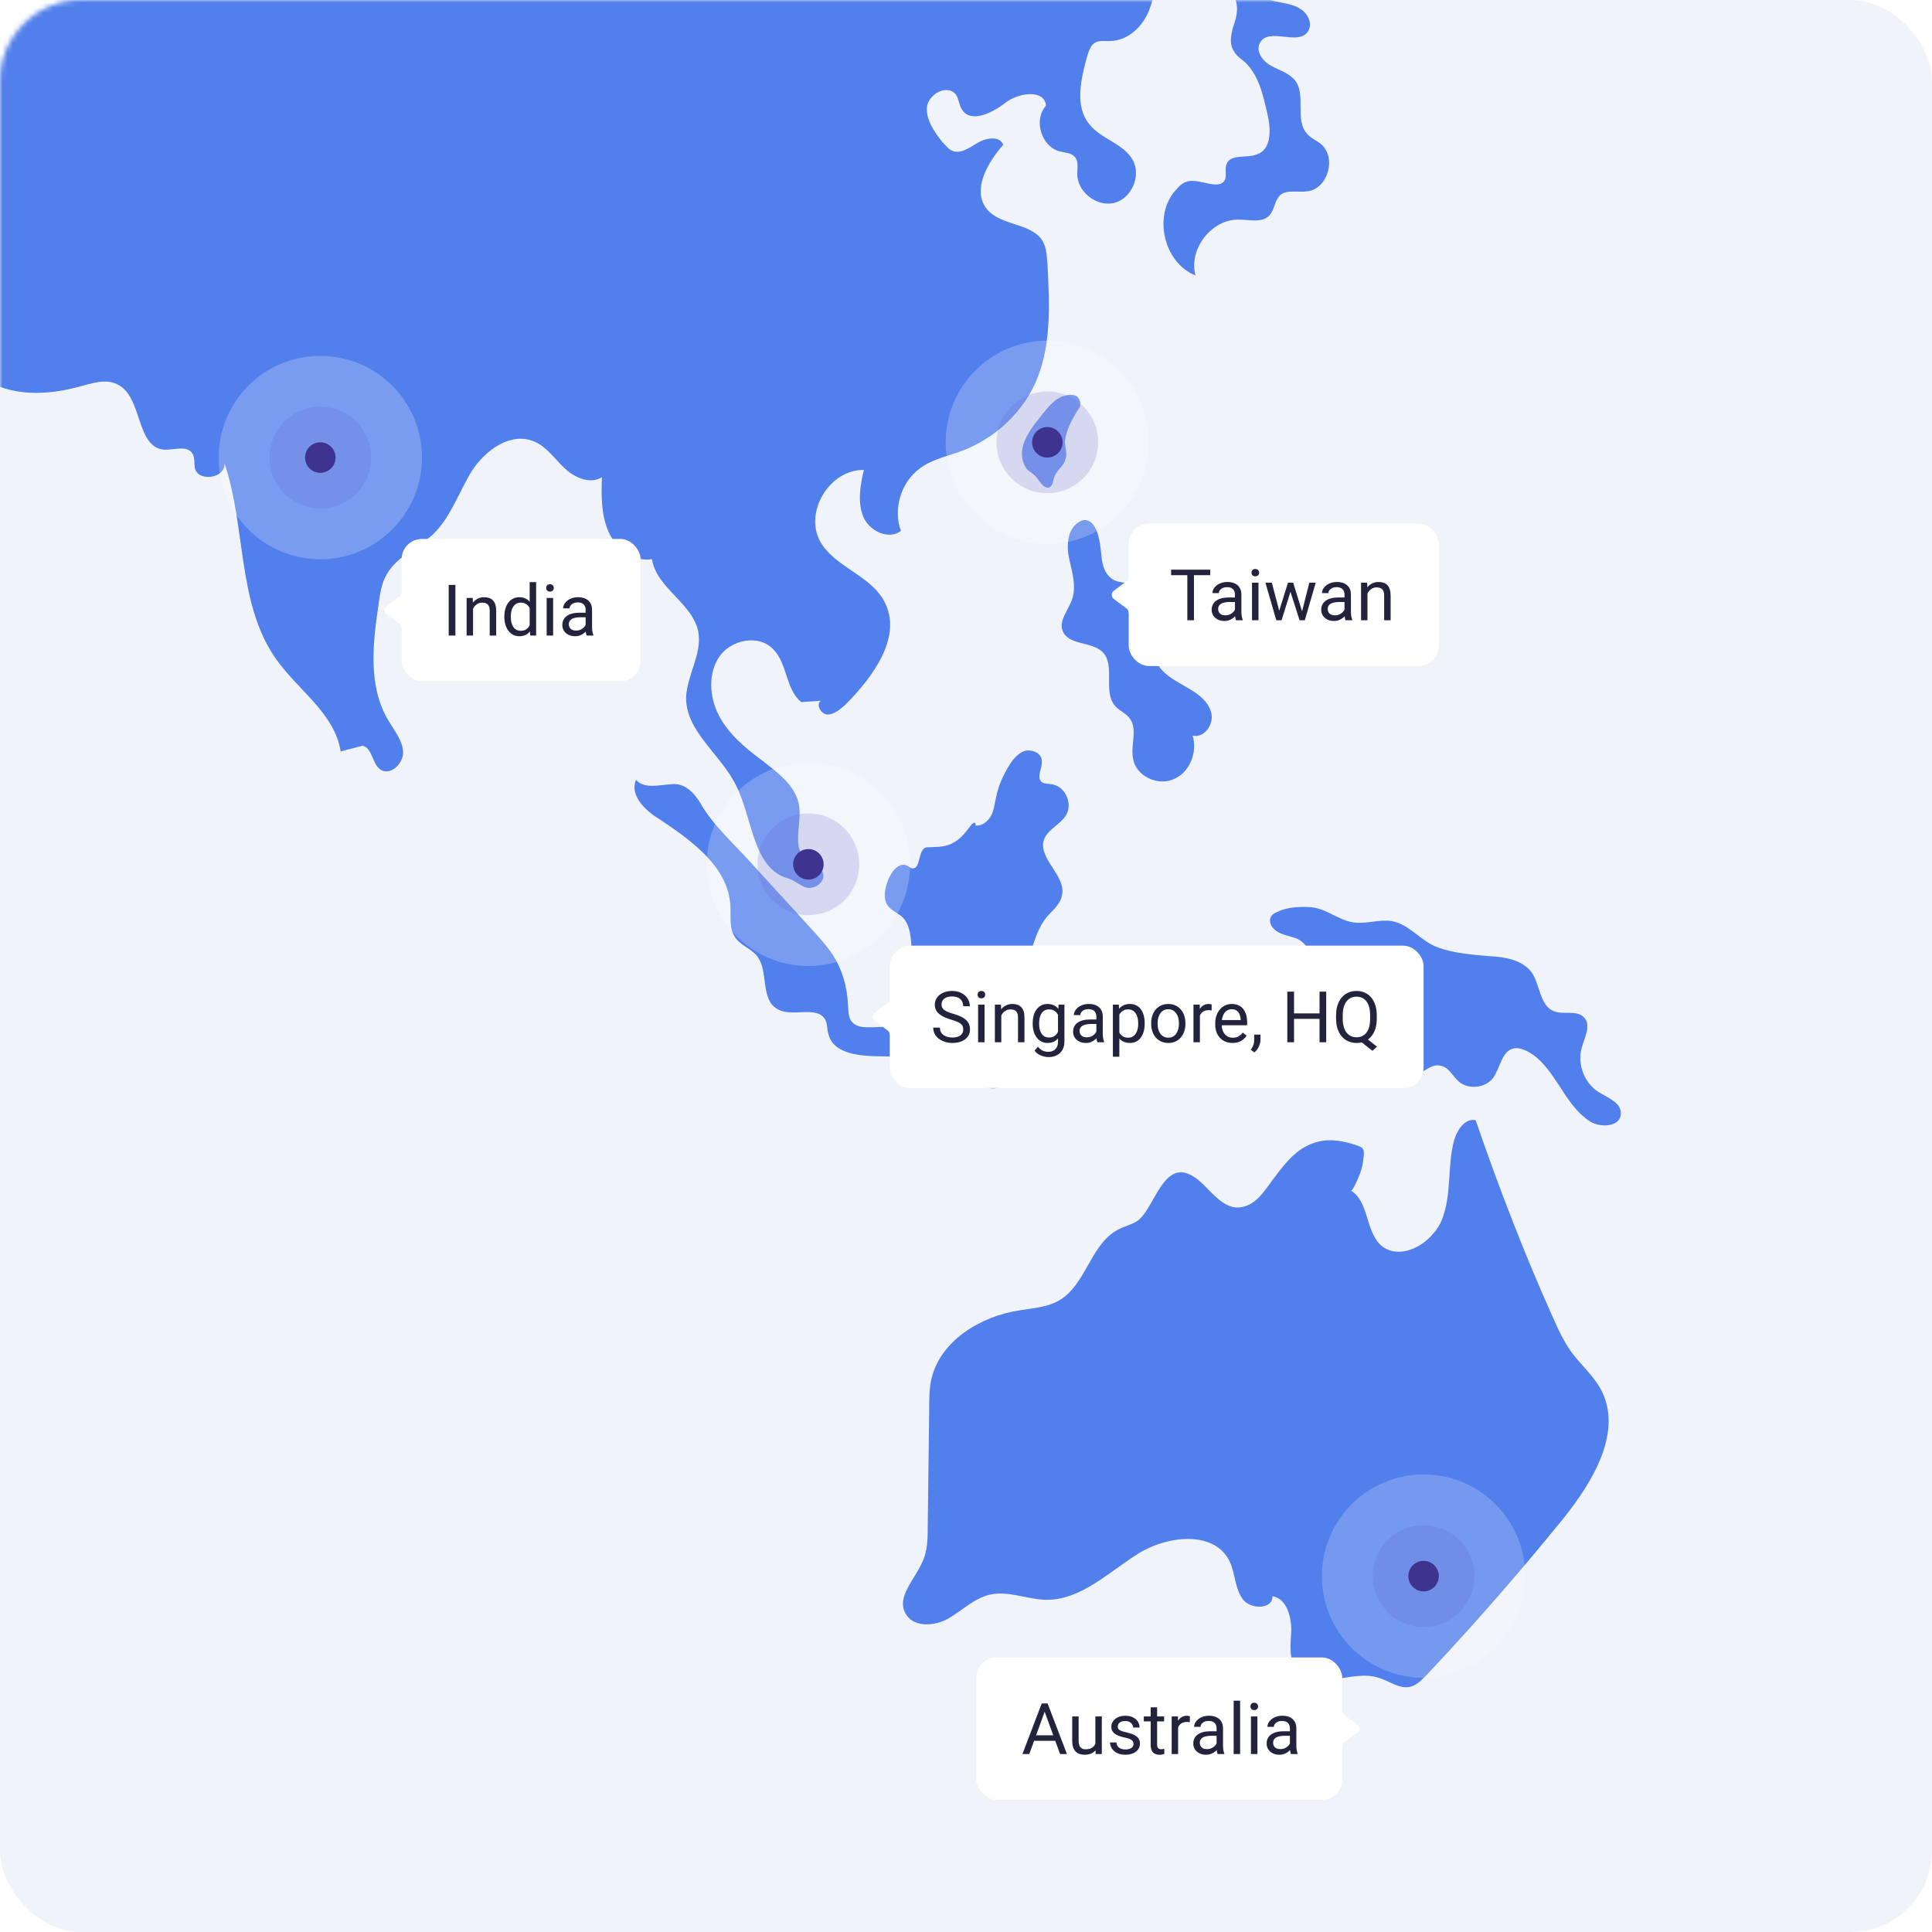
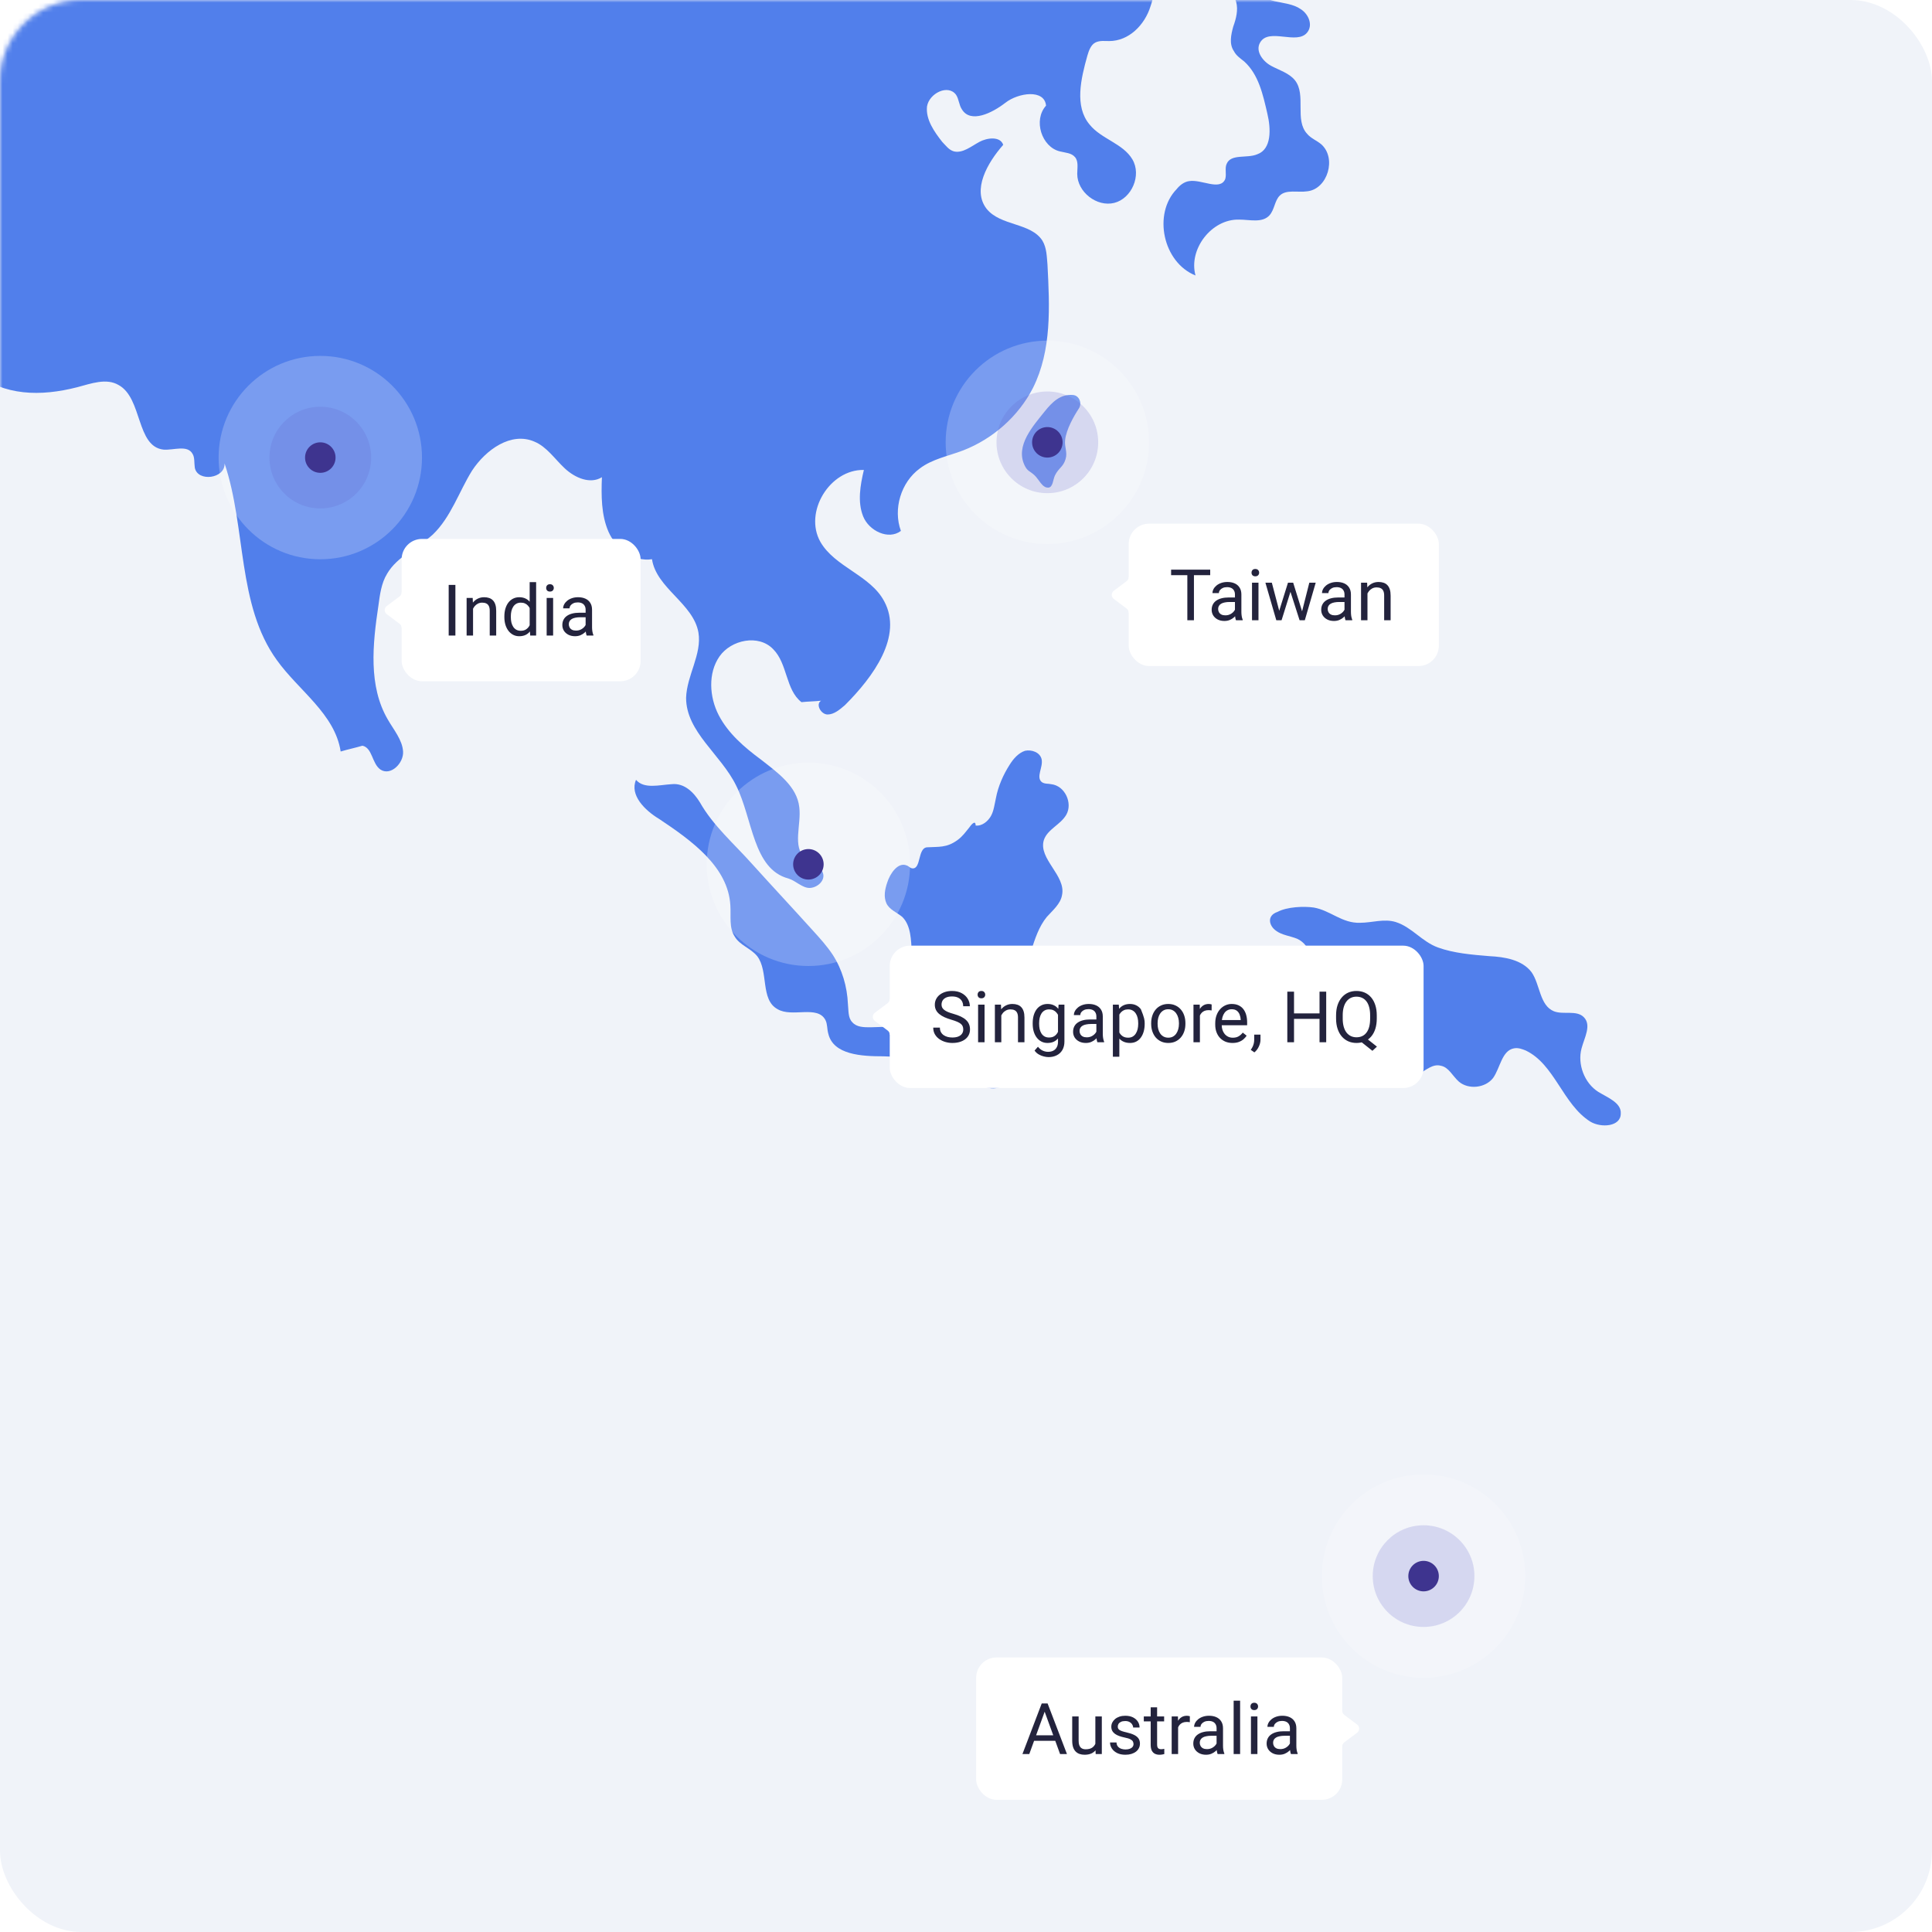
<svg xmlns="http://www.w3.org/2000/svg" width="380" height="380" viewBox="0 0 380 380" fill="none">
  <rect width="380" height="380" rx="16" fill="#F0F3F9" />
  <mask id="mask0_4723_45984" style="mask-type:alpha" maskUnits="userSpaceOnUse" x="0" y="0" width="380" height="380">
    <rect width="380" height="380" rx="16" fill="#F0F3F9" />
  </mask>
  <g mask="url(#mask0_4723_45984)">
    <path d="M-246.002 -79.7C-248.572 -79.843 -251.283 -78.701 -252.996 -76.846C-253.567 -77.559 -253.71 -78.415 -254.138 -79.129C-254.994 -80.699 -256.85 -81.556 -258.563 -81.127C-260.276 -80.699 -261.56 -79.129 -261.56 -77.274C-261.56 -74.99 -259.847 -73.277 -258.135 -71.707C-255.994 -69.709 -253.567 -67.568 -250.57 -67.711C-247.715 -67.853 -245.289 -69.994 -242.434 -69.566C-241.435 -69.423 -240.436 -68.853 -239.437 -68.71C-237.01 -68.424 -234.869 -70.28 -233.87 -72.421C-233.014 -73.991 -232.728 -75.989 -233.585 -77.559C-234.441 -79.129 -236.582 -80.128 -238.01 -79.129" fill="#517FEB" />
    <path d="M292.236 -82.698C279.961 -86.267 267.401 -89.264 254.84 -91.262C245.848 -92.69 236.713 -93.831 227.579 -92.69C220.299 -91.691 212.164 -89.549 205.884 -93.546C204.028 -94.688 202.601 -96.401 200.602 -97.257C197.177 -98.684 193.323 -97.257 189.755 -96.829C175.767 -94.973 161.066 -106.82 148.22 -100.825C144.081 -98.827 139.942 -95.116 135.66 -96.543C133.519 -97.257 131.663 -99.255 129.38 -99.255C127.524 -99.255 125.954 -97.828 124.241 -97.685C121.101 -97.4 118.96 -100.54 116.677 -102.538C104.545 -113.243 83.278 -97.828 70.004 -107.105C73.144 -107.819 73.144 -112.957 70.575 -114.813C68.005 -116.668 64.294 -116.097 61.297 -114.813C58.3 -113.528 55.588 -111.673 52.448 -111.102C46.881 -110.103 41.457 -113.528 35.891 -114.527C29.753 -115.669 23.331 -113.671 17.336 -111.816C9.628 -109.389 2.064 -107.105 -5.644 -104.679C-8.784 -103.68 -12.638 -101.396 -12.923 -98.542C-14.921 -101.396 -18.49 -103.252 -21.772 -102.253C-26.197 -100.968 -28.052 -92.404 -23.628 -91.405C-22.201 -91.12 -21.059 -89.549 -21.487 -87.98C-28.195 -91.833 -36.045 -93.403 -43.753 -92.404L-42.897 -88.408C-47.178 -90.263 -52.031 -90.691 -56.456 -89.549C-57.741 -89.264 -59.025 -88.836 -60.31 -88.979C-62.451 -89.264 -64.163 -90.977 -66.162 -90.977C-70.729 -90.834 -73.013 -82.27 -77.152 -84.269C-78.579 -84.982 -79.15 -86.695 -80.292 -87.98C-81.291 -89.264 -83.718 -89.692 -84.288 -88.122C-82.719 -86.409 -84.431 -83.555 -86.43 -82.27C-88.428 -80.986 -90.997 -80.129 -91.853 -77.846C-92.424 -76.418 -92.139 -74.563 -93.281 -73.564C-94.137 -72.85 -95.422 -72.85 -96.421 -73.135C-101.416 -73.992 -106.269 -76.418 -109.837 -79.987C-103.985 -81.271 -97.848 -80.986 -92.139 -79.13C-90.141 -82.27 -94.565 -85.41 -97.991 -86.552C-106.412 -89.264 -114.833 -91.976 -123.254 -94.688C-124.539 -95.116 -125.966 -95.544 -127.393 -95.687C-130.533 -95.972 -133.531 -94.545 -136.528 -93.974C-142.237 -92.975 -148.517 -94.973 -153.656 -92.404C-160.935 -88.836 -162.077 -78.702 -168.643 -73.849C-170.784 -72.279 -173.495 -71.423 -175.779 -69.995C-180.632 -67.141 -184.2 -62.288 -185.199 -56.721C-185.342 -55.722 -185.485 -54.723 -185.057 -53.867C-184.058 -51.868 -181.203 -51.868 -179.205 -52.868C-177.206 -53.867 -175.208 -55.151 -172.924 -54.723C-167.643 -53.867 -168.643 -45.16 -164.075 -42.163C-160.792 -40.022 -156.51 -42.02 -153.228 -44.161C-151.515 -45.16 -149.802 -46.445 -149.231 -48.3C-148.803 -50.156 -150.658 -52.582 -152.371 -51.726C-153.228 -53.153 -151.658 -54.723 -150.088 -55.294C-148.517 -55.865 -146.662 -56.293 -146.234 -58.006C-145.663 -60.432 -149.517 -61.717 -150.23 -64.286C-151.087 -67.854 -145.52 -68.853 -142.666 -71.137C-140.667 -72.85 -139.954 -75.705 -138.526 -77.846C-137.099 -79.987 -133.673 -81.557 -131.818 -79.558C-129.392 -76.704 -133.816 -73.421 -136.671 -71.137C-140.525 -67.854 -141.524 -60.575 -136.956 -58.434C-133.388 -56.864 -129.534 -59.433 -125.823 -61.003C-122.112 -62.573 -116.403 -61.146 -116.831 -57.292C-121.399 -58.006 -125.966 -57.863 -130.533 -57.15C-131.247 -57.007 -132.103 -56.864 -132.532 -56.293C-134.53 -53.867 -128.392 -52.154 -127.679 -49.014C-130.391 -45.874 -135.957 -52.582 -138.955 -49.87C-141.095 -47.872 -138.669 -43.876 -140.525 -41.592C-142.237 -39.308 -145.806 -41.021 -148.66 -41.021C-153.941 -41.021 -158.366 -34.455 -163.076 -36.596C-168.214 -38.88 -167.929 -49.157 -173.495 -48.443C-176.207 -48.015 -177.492 -44.875 -178.206 -42.306L-179.918 -36.454C-180.204 -35.312 -180.917 -33.884 -182.202 -34.027C-182.773 -34.17 -182.773 -34.741 -182.487 -35.169C-185.342 -34.455 -188.339 -31.744 -189.481 -29.032C-189.767 -28.175 -190.052 -27.176 -190.623 -26.462C-192.479 -24.322 -196.332 -26.32 -197.617 -28.889C-198.902 -31.458 -199.187 -34.741 -201.471 -36.739C-203.897 -38.88 -208.607 -39.594 -208.322 -42.877C-208.179 -43.876 -207.608 -44.875 -207.18 -45.874C-206.038 -48.871 -208.322 -52.582 -211.605 -53.01C-214.745 -53.296 -217.885 -50.156 -217.457 -47.016C-217.314 -46.017 -216.886 -44.875 -217.171 -43.876C-217.457 -43.305 -217.885 -42.734 -218.456 -42.306C-220.739 -40.593 -223.594 -39.594 -226.163 -38.166C-228.732 -36.739 -231.016 -34.313 -231.016 -31.315C-231.016 -28.318 -227.305 -25.749 -225.021 -27.604C-224.308 -28.175 -223.737 -29.174 -223.309 -29.888C-220.739 -33.742 -215.887 -35.312 -211.462 -36.454C-209.321 -36.311 -209.749 -32.885 -211.319 -31.601C-212.889 -30.316 -215.316 -29.317 -215.744 -27.319C-216.172 -24.75 -212.889 -22.894 -210.32 -23.322C-207.751 -23.608 -205.324 -25.035 -202.755 -25.321C-200.186 -25.463 -197.046 -23.322 -197.902 -20.753C-198.616 -18.755 -201.185 -18.327 -203.183 -18.898C-205.182 -19.469 -207.037 -20.61 -209.035 -20.753C-210.035 -19.183 -210.748 -17.47 -210.891 -15.615C-211.605 -17.185 -213.746 -17.899 -215.173 -17.185C-216.743 -16.328 -217.314 -14.188 -216.457 -12.76C-215.316 -10.905 -212.889 -10.762 -211.034 -9.906C-206.752 -8.193 -204.611 -2.626 -206.466 1.656C-206.752 2.369 -207.18 3.083 -207.894 3.368C-208.893 3.797 -210.177 3.226 -211.176 2.797C-217.171 0.086 -224.45 0.371 -230.017 3.654C-232.443 5.081 -234.87 7.65 -234.299 10.505C-233.871 12.36 -232.158 13.788 -231.587 15.643C-230.302 20.353 -237.296 25.349 -234.299 29.203C-232.729 31.201 -229.731 30.915 -227.448 31.486C-225.021 32.057 -222.88 35.626 -225.164 36.767C-223.594 45.046 -241.435 47.472 -240.722 55.893C-240.579 57.463 -239.723 59.033 -239.865 60.746C-240.008 63.886 -243.291 65.885 -246.146 67.455C-253.71 71.879 -259.848 78.588 -263.559 86.438C-264.272 87.865 -264.843 89.435 -264.701 91.005C-264.558 92.433 -263.701 93.574 -263.13 94.859C-258.706 104.565 -268.697 116.982 -263.416 126.26C-261.989 128.686 -259.848 130.542 -257.992 132.54C-253.71 137.25 -251.427 143.53 -248.144 148.954C-244.861 154.378 -239.723 159.659 -233.3 159.944C-228.161 160.23 -223.166 157.09 -218.027 157.09C-215.601 157.09 -213.175 157.803 -210.748 157.518C-206.324 157.09 -202.898 153.664 -199.187 151.523C-195.333 149.382 -189.481 148.954 -187.483 152.808C-186.341 154.949 -186.627 158.089 -184.628 159.516C-182.202 161.086 -179.062 158.802 -176.207 159.231C-172.354 159.802 -171.069 164.94 -172.068 168.794C-173.067 172.647 -175.208 176.216 -174.78 180.212C-174.209 185.35 -169.642 188.776 -165.36 191.631C-162.505 193.629 -162.648 196.626 -162.22 200.052C-161.791 203.477 -162.077 207.188 -160.792 210.471C-160.079 212.469 -158.651 214.182 -158.223 216.18C-156.082 224.316 -167.215 230.596 -167.215 238.874C-167.215 244.869 -161.506 249.151 -159.365 254.718C-156.939 260.998 -158.937 268.277 -156.368 274.414C-154.512 278.982 -150.23 282.55 -149.659 287.403C-149.231 290.686 -150.658 294.254 -148.946 297.109C-147.376 299.678 -143.807 300.677 -142.951 303.532C-142.237 305.958 -143.807 309.241 -141.952 311.096C-141.238 311.81 -140.239 312.095 -139.24 312.381C-134.673 313.665 -129.677 314.807 -125.252 313.237C-120.97 311.667 -117.83 307.528 -113.406 306.672C-111.122 306.243 -108.696 306.672 -106.269 306.243C-100.417 305.102 -97.277 298.679 -95.85 292.97C-94.422 287.26 -93.281 280.837 -88.856 276.984C-87.286 275.699 -85.43 274.7 -84.431 272.844C-82.861 269.847 -84.431 266.279 -84.574 262.853C-84.859 257.001 -80.435 251.863 -76.01 248.152C-71.443 244.298 -66.304 240.73 -64.021 235.306C-59.168 223.745 -69.445 210.899 -67.589 198.482C-66.305 189.775 -59.453 183.209 -53.459 176.644C-43.468 165.796 -35.189 153.379 -28.766 139.962C-28.195 138.82 -27.624 137.393 -28.195 136.251C-28.623 135.252 -29.765 134.681 -30.907 134.538C-34.618 133.682 -38.472 135.109 -42.326 135.965C-46.037 136.679 -50.747 136.394 -52.888 133.111C-54.172 131.255 -54.172 128.686 -55.457 126.831C-57.883 122.834 -63.593 122.691 -67.304 119.837C-69.445 118.124 -70.872 115.412 -71.871 112.843C-74.583 106.563 -76.724 99.997 -78.008 93.289C-78.579 90.577 -79.007 87.865 -80.292 85.439C-82.29 81.585 -86.001 79.159 -88.999 76.018C-91.996 72.878 -94.28 68.311 -92.424 64.457C-89.855 62.887 -86.572 65.028 -84.431 67.312C-80.435 71.737 -77.58 76.875 -75.867 82.584C-75.296 84.582 -74.868 86.723 -73.584 88.293C-72.585 89.721 -71.015 90.72 -69.73 91.862C-64.877 96.572 -64.449 103.994 -63.022 110.559C-61.594 117.125 -57.17 124.547 -50.461 124.261C-42.468 123.833 -37.33 112.7 -29.337 113.985C-27.767 114.27 -26.34 114.984 -24.77 115.269C-21.63 115.698 -18.632 114.27 -16.206 112.272C-11.639 108.418 -8.641 102.995 -5.787 97.856C-3.503 93.717 -1.219 89.15 -2.218 84.582C-3.217 80.015 -9.64 76.732 -12.78 80.3C-13.494 78.445 -13.637 76.304 -13.494 74.306C-17.205 73.021 -19.346 78.73 -22.914 80.3C-26.483 81.87 -30.336 78.73 -32.192 75.305C-34.047 71.879 -34.904 67.883 -37.615 65.171C-40.327 62.459 -45.18 59.604 -43.325 56.322C-41.612 53.324 -36.902 55.322 -34.475 57.892C-29.908 63.03 -25.626 70.452 -18.775 69.881C-15.92 69.596 -12.495 68.025 -10.354 70.166C-9.355 71.023 -9.069 72.45 -8.213 73.449C-7.357 74.448 -5.358 74.591 -5.073 73.306C0.922 77.874 7.916 78.017 15.195 76.161C17.907 75.448 20.904 74.306 23.331 75.733C28.041 78.302 26.756 87.865 32.18 88.436C34.178 88.579 36.89 87.437 37.889 89.292C38.317 90.006 38.175 91.005 38.317 92.004C38.888 94.859 44.312 94.145 44.169 91.148C48.451 103.851 46.596 118.98 54.446 129.828C58.728 135.823 65.865 140.39 67.006 147.812C68.434 147.384 69.861 147.098 71.288 146.67C73.287 147.098 73.144 150.239 74.856 151.38C76.855 152.665 79.424 150.096 79.281 147.812C79.138 145.528 77.426 143.53 76.284 141.532C72.43 134.966 73.287 126.688 74.428 119.123C74.714 116.982 74.999 114.699 76.141 112.843C78.139 109.417 82.136 107.847 85.133 105.136C88.701 101.71 90.271 96.714 92.841 92.575C95.552 88.436 100.548 84.868 105.115 86.866C107.542 87.865 109.112 90.291 111.11 92.147C113.108 94.002 116.106 95.287 118.389 93.86C118.247 97.428 118.247 101.282 119.674 104.565C121.101 107.847 124.67 110.559 128.238 109.988C129.094 115.698 136.374 118.695 137.373 124.404C138.086 128.686 135.089 132.825 134.946 137.25C134.946 143.958 141.797 148.383 144.795 154.52C148.077 161.086 148.078 170.935 155.071 172.79C156.499 173.218 157.783 174.646 159.21 174.646C160.638 174.646 162.208 173.361 161.922 171.934C161.637 170.364 159.639 169.935 158.354 168.794C155.785 166.51 157.64 162.228 157.212 158.802C156.784 154.663 152.93 151.951 149.647 149.382C146.365 146.956 143.225 144.244 141.369 140.676C139.514 137.107 139.228 132.397 141.512 129.114C143.796 125.832 149.219 124.69 152.074 127.687C154.929 130.542 154.5 135.68 157.64 138.106C158.925 137.964 160.21 137.964 161.494 137.821C160.352 138.535 161.494 140.533 162.779 140.533C164.063 140.533 165.205 139.534 166.204 138.677C171.771 133.111 177.623 125.118 173.912 118.267C171.2 113.128 164.206 111.558 161.351 106.563C158.069 100.711 163.207 92.29 169.915 92.433C169.202 95.43 168.631 98.713 169.773 101.567C170.914 104.422 174.768 106.277 177.195 104.422C175.625 100.14 177.195 94.859 180.906 92.147C183.332 90.291 186.472 89.721 189.469 88.579C195.321 86.295 200.317 81.87 203.172 76.304C206.883 68.882 206.454 60.318 206.026 52.04C205.883 50.47 205.884 48.757 205.027 47.33C202.743 43.761 196.749 44.475 194.037 41.049C191.182 37.338 194.18 32.057 197.32 28.489C196.749 26.776 194.18 27.062 192.61 27.918C191.039 28.774 189.327 30.202 187.614 29.774C186.615 29.488 186.044 28.632 185.33 27.918C183.76 25.92 182.047 23.493 182.333 20.924C182.761 18.355 186.472 16.5 188.042 18.641C188.613 19.497 188.613 20.639 189.184 21.495C190.897 24.35 195.179 22.209 197.748 20.211C200.317 18.212 205.455 17.499 205.741 20.782C203.172 23.636 204.884 28.917 208.453 29.774C209.594 30.059 210.736 30.059 211.45 30.915C212.164 31.772 211.878 33.056 211.878 34.198C211.878 37.767 215.732 40.764 219.157 39.907C222.583 39.051 224.581 34.484 222.726 31.344C220.87 28.203 216.588 27.347 214.305 24.492C211.307 20.924 212.592 15.501 213.876 10.933C214.162 9.934 214.59 8.792 215.447 8.364C216.303 7.936 217.302 8.078 218.158 8.078C222.012 8.078 225.152 4.938 226.294 1.227C227.579 -2.341 227.15 -6.337 226.865 -10.048C226.579 -13.902 226.865 -18.184 224.581 -21.324C223.868 -22.18 223.154 -23.037 222.583 -24.036C221.441 -26.32 222.298 -29.317 221.156 -31.601C219.443 -35.312 214.447 -35.455 210.451 -35.169C206.454 -34.884 201.316 -35.455 199.889 -39.166C199.318 -40.736 199.603 -42.448 199.889 -44.018C200.888 -48.3 202.886 -52.582 206.312 -55.437C209.737 -58.149 214.876 -59.148 218.729 -56.864C221.727 -55.009 224.296 -51.298 227.721 -52.154C229.577 -52.725 230.719 -54.58 231.718 -56.293C234.287 -60.575 237.427 -65 242.137 -66.427C246.847 -67.854 253.128 -64.714 252.842 -59.719C252.557 -56.008 248.988 -53.153 248.56 -49.442C248.132 -45.731 251.129 -42.448 254.127 -40.165C257.124 -37.881 260.692 -35.883 262.262 -32.457C263.404 -30.031 263.547 -26.748 265.688 -25.321C268.971 -23.18 273.11 -26.605 274.68 -30.173C275.394 -31.886 275.822 -33.742 275.108 -35.455C274.394 -37.025 272.682 -37.881 271.968 -39.451C270.255 -42.734 273.253 -47.301 270.969 -50.013C268.971 -52.297 264.689 -51.44 262.833 -53.867C261.263 -55.865 263.119 -59.291 265.688 -59.148C266.83 -61.574 268.828 -63.858 271.54 -63.144C273.395 -62.716 274.965 -61.289 276.821 -61.003C280.532 -60.29 284.1 -64.714 282.673 -68.14C285.242 -67.854 287.954 -68.283 290.38 -69.424C286.955 -73.135 281.959 -75.562 276.821 -75.705C277.534 -79.13 282.245 -80.129 285.527 -78.987C288.81 -77.846 291.665 -75.419 295.09 -74.277C298.516 -73.278 303.083 -74.42 303.654 -77.988C300.229 -80.129 296.232 -81.414 292.236 -82.698ZM-76.153 14.073C-79.578 14.644 -82.861 13.217 -85.859 11.504C-87.143 10.79 -88.428 9.934 -89.855 10.219C-91.568 10.648 -92.424 12.503 -93.852 13.502C-98.133 16.785 -104.842 11.79 -109.409 14.501C-109.695 16.071 -109.837 17.499 -110.123 19.069C-111.693 19.497 -113.263 18.498 -114.833 17.927C-116.403 17.356 -118.544 17.499 -119.115 19.069C-119.829 20.924 -117.545 22.494 -116.118 23.922C-113.263 26.634 -111.978 32.057 -108.125 31.915C-106.269 31.772 -104.842 30.487 -102.986 30.487C-100.132 30.487 -98.133 33.913 -95.422 33.913C-93.138 33.913 -91.282 31.772 -88.856 31.629C-86.001 31.486 -84.003 34.769 -84.003 37.767C-84.003 40.621 -85.288 43.476 -85.716 46.33C-86.001 48.186 -85.859 50.184 -86.43 51.897C-87 53.752 -88.428 55.465 -90.426 55.465C-93.566 55.465 -95.564 51.183 -98.704 51.326C-100.845 51.469 -102.273 53.752 -104.271 54.466C-108.267 55.893 -111.978 50.898 -116.26 50.755C-118.116 50.755 -120.114 51.754 -121.97 51.041C-123.825 50.327 -124.681 48.329 -126.109 47.044C-127.964 45.331 -130.819 44.903 -133.103 46.045C-135.386 47.187 -136.814 49.756 -136.528 52.325C-136.385 53.61 -135.957 55.037 -136.671 56.036C-137.099 56.607 -137.955 56.892 -138.669 57.035C-143.379 58.034 -148.375 55.893 -151.372 52.04C-152.657 50.47 -153.513 48.471 -155.226 47.33C-157.652 45.76 -160.792 46.188 -163.647 46.045C-166.502 45.902 -169.927 44.618 -170.355 41.763C-170.784 38.195 -165.931 35.055 -167.073 31.629C-167.215 30.915 -167.643 30.345 -168.072 29.774L-170.07 27.062C-171.783 24.778 -173.638 22.352 -176.493 21.781C-176.35 24.35 -176.35 26.919 -176.207 29.345C-186.484 33.485 -199.044 28.917 -209.035 33.913C-211.462 35.197 -213.746 36.91 -216.457 37.196C-219.169 37.481 -222.309 35.055 -221.596 32.486C-220.882 30.345 -218.313 30.059 -216.457 29.916C-213.317 29.631 -209.321 29.916 -207.18 27.204C-204.611 23.922 -205.895 18.783 -202.755 15.929C-200.329 13.788 -195.904 13.788 -194.762 10.648C-194.191 9.078 -194.762 7.079 -193.906 5.652C-192.907 3.939 -190.338 3.797 -188.339 4.225C-186.341 4.653 -184.343 5.509 -182.345 4.938C-180.204 4.225 -178.919 2.084 -176.778 1.37C-174.209 0.514 -171.354 2.369 -169.642 4.51C-167.929 6.651 -166.787 9.22 -164.646 11.076C-162.077 13.36 -158.366 13.93 -155.654 15.929C-152.942 17.927 -151.515 22.78 -154.369 24.492C-155.94 25.492 -157.795 25.064 -159.651 25.206C-161.506 25.349 -163.504 26.776 -163.076 28.489C-162.791 29.488 -161.791 30.059 -160.792 30.487C-156.082 31.915 -150.373 28.489 -149.517 23.636C-149.231 21.923 -149.374 20.211 -148.946 18.641C-148.518 17.07 -147.09 15.501 -145.377 15.643C-145.663 13.36 -149.802 15.215 -151.515 13.645C-152.228 13.074 -152.229 11.932 -152.514 11.076C-153.228 8.649 -155.511 7.079 -157.652 5.795C-159.793 4.51 -162.22 3.368 -163.647 1.37C-165.074 -0.771 -164.932 -4.054 -162.648 -5.196C-152.229 0.942 -140.81 8.221 -138.098 19.925C-137.099 24.064 -136.385 29.345 -132.389 30.202C-129.392 30.773 -126.394 27.49 -127.251 24.635C-127.679 23.065 -128.963 21.923 -129.249 20.353C-129.82 17.784 -127.536 15.501 -125.11 14.644C-122.683 13.93 -119.971 14.359 -117.545 14.787C-115.547 15.072 -112.549 14.644 -112.549 12.503C-112.549 10.933 -114.405 9.934 -115.261 8.507C-116.26 6.794 -115.261 4.51 -113.977 3.083C-112.692 1.513 -110.979 0.228 -110.266 -1.484C-109.695 -2.769 -109.695 -4.054 -109.124 -5.338C-107.554 -8.764 -102.273 -9.477 -99.846 -6.766C-98.704 -5.481 -98.276 -3.768 -97.562 -2.341C-96.849 -0.771 -95.564 0.656 -93.994 0.799C-92.281 0.942 -90.712 -1.056 -91.711 -2.484C-92.567 -3.625 -94.565 -3.625 -94.851 -4.91C-95.136 -6.195 -93.709 -7.051 -92.567 -7.479C-89.855 -8.478 -87.143 -9.477 -84.431 -10.476C-83.718 -10.762 -82.861 -11.047 -82.148 -10.619C-80.863 -9.906 -81.434 -7.907 -82.433 -6.908C-83.432 -5.909 -84.859 -5.196 -85.288 -3.768C-81.862 1.37 -76.581 5.224 -70.586 6.794C-69.587 10.362 -72.727 13.502 -76.153 14.073ZM-31.335 30.773C-33.762 31.058 -36.045 30.059 -38.186 29.06C-40.042 28.203 -41.898 27.347 -43.325 26.063C-44.752 24.635 -45.751 22.637 -45.18 20.639C-44.609 18.498 -42.326 16.5 -43.182 14.359C-45.894 14.644 -48.748 12.503 -49.177 9.649C-49.319 8.507 -49.177 7.079 -49.89 6.08C-50.747 4.796 -52.602 4.653 -54.03 3.939C-56.456 2.512 -56.599 -1.342 -54.458 -3.055C-53.173 -4.054 -51.889 -4.625 -50.889 -5.909C-50.176 -6.908 -49.605 -8.193 -48.463 -9.049C-46.893 -10.476 -43.896 -10.619 -41.898 -10.762C-40.042 -10.905 -37.758 -10.762 -36.188 -9.763C-34.618 -8.764 -34.333 -7.051 -35.046 -5.481C-36.331 -2.626 -40.042 -3.055 -41.612 -0.485C-42.611 1.085 -41.755 3.368 -40.042 4.082C-38.757 4.653 -37.045 4.225 -36.045 5.224C-35.332 6.08 -35.474 7.365 -35.332 8.507C-35.332 9.649 -34.618 11.076 -33.476 10.933C-33.048 9.363 -30.907 8.507 -29.48 9.363C-28.052 10.219 -27.767 12.36 -28.766 13.502C-29.48 14.359 -30.764 14.644 -31.478 15.643C-32.763 17.213 -31.478 19.64 -30.051 21.067C-28.623 22.494 -26.768 23.922 -26.483 25.92C-26.483 28.489 -28.909 30.487 -31.335 30.773ZM-5.358 -87.837C-6.643 -86.124 -9.498 -87.266 -10.497 -89.264C-11.496 -91.12 -11.21 -93.403 -11.639 -95.401C-10.497 -94.402 -8.927 -93.831 -7.499 -93.118C-5.644 -91.976 -4.074 -89.549 -5.358 -87.837Z" fill="#517FEB" />
    <path d="M233.574 -14.613C236.428 -10.616 239.283 -6.192 239.283 -1.339C240.567 -2.481 242.708 -1.196 243.137 0.374C243.565 1.944 243.137 3.657 242.566 5.227C242.137 6.797 241.709 8.652 242.708 10.08C243.137 10.936 243.993 11.507 244.707 12.078C247.561 14.647 248.418 18.644 249.274 22.355C249.988 25.352 250.13 29.349 247.276 30.348C245.278 31.204 242.137 30.205 241.281 32.203C240.853 33.059 241.281 34.201 240.996 35.2C239.996 37.627 236.285 35.2 233.859 35.629C232.86 35.771 232.004 36.485 231.433 37.199C226.723 42.052 228.721 51.614 235.144 54.184C233.716 49.045 238.284 43.051 243.708 43.193C245.848 43.193 248.275 43.907 249.702 42.337C250.701 41.195 250.701 39.482 251.7 38.483C252.985 37.199 255.269 37.912 257.124 37.627C261.121 37.199 262.976 31.061 259.836 28.349C258.98 27.636 257.838 27.207 257.124 26.351C254.555 23.639 256.982 18.644 254.698 15.789C253.556 14.362 251.558 13.791 249.988 12.934C248.418 12.078 246.848 10.08 247.847 8.367C249.56 5.37 255.126 8.938 257.124 6.369C258.266 4.941 257.41 2.801 255.84 1.801C254.412 0.802 252.557 0.66 250.701 0.231C244.421 -1.339 239.426 -6.905 238.426 -13.328C237.998 -15.755 238.141 -18.181 237.285 -20.465C236.143 -23.319 231.575 -27.744 228.293 -26.031C226.009 -24.889 227.864 -23.034 228.863 -21.607C230.434 -19.18 232.004 -16.896 233.574 -14.613Z" fill="#517FEB" />
    <path d="M132.092 154.239C129.666 154.382 126.668 155.238 125.098 153.383C123.814 156.38 126.811 159.377 129.665 161.09C136.088 165.372 143.225 170.51 143.653 178.075C143.796 180.216 143.368 182.5 144.51 184.212C145.509 185.925 147.65 186.496 148.934 188.066C151.218 191.063 149.505 196.63 152.931 198.485C155.785 200.198 160.781 197.629 162.351 200.626C162.779 201.483 162.636 202.339 162.922 203.338C163.921 207.478 169.487 207.763 173.769 207.763C179.764 207.906 185.759 209.476 191.04 212.473C192.182 213.187 193.466 213.9 194.894 214.043C196.178 214.186 197.463 213.615 198.747 213.187C203.172 211.617 208.025 211.331 212.592 212.473C212.735 208.905 207.739 208.048 204.171 208.334L193.038 209.333C193.752 206.907 191.896 204.195 189.613 203.053C187.329 201.911 184.617 201.911 182.048 201.911C178.48 201.911 174.911 201.911 171.2 202.054C169.916 202.054 168.488 202.054 167.632 201.055C166.776 200.198 166.918 198.771 166.776 197.486C166.633 194.061 165.634 190.635 163.778 187.781C162.636 186.068 161.352 184.641 159.924 183.071C155.928 178.646 151.932 174.364 147.935 169.939C144.51 166.086 140.228 162.375 137.658 157.807C136.517 155.952 134.661 153.953 132.092 154.239Z" fill="#517FEB" />
    <path d="M182.333 166.655C180.478 166.798 181.191 170.937 179.478 170.795C179.05 170.795 178.765 170.366 178.337 170.224C176.624 169.51 175.054 171.794 174.483 173.649C174.055 174.934 173.769 176.361 174.34 177.646C174.911 178.93 176.481 179.501 177.48 180.357C179.193 182.07 179.193 184.925 179.336 187.351C179.478 189.778 180.335 192.775 182.761 193.489C185.901 194.345 189.327 190.634 192.182 192.204C193.323 192.918 193.894 194.345 195.179 195.059C196.749 195.772 198.462 194.773 199.603 193.631C202.886 189.92 202.744 184.211 205.884 180.357C207.026 179.073 208.596 177.788 208.881 176.076C209.737 172.222 204.171 168.939 205.313 165.228C206.026 163.087 208.596 162.231 209.737 160.232C211.022 157.949 209.452 154.523 206.74 154.238C206.169 154.095 205.455 154.238 204.885 153.81C203.743 152.81 205.17 150.955 204.885 149.385C204.599 147.958 202.886 147.387 201.602 147.672C200.317 148.1 199.318 149.242 198.604 150.384C197.32 152.382 196.321 154.666 195.892 156.95C195.607 158.234 195.464 159.519 194.893 160.518C194.322 161.517 193.181 162.516 191.896 162.373C191.896 161.089 190.897 162.373 190.611 162.802C189.898 163.658 189.327 164.514 188.328 165.228C186.187 166.798 184.617 166.513 182.333 166.655Z" fill="#517FEB" />
-     <path d="M213.448 102.284C213.02 102.284 212.592 102.426 212.163 102.712C209.88 104.139 209.737 107.422 210.308 109.991C210.879 112.56 211.735 115.272 210.879 117.841C210.165 119.982 208.167 122.123 209.023 124.122C210.165 126.976 214.732 126.12 216.873 128.261C219.443 130.83 216.873 135.968 219.3 138.823C220.156 139.822 221.441 140.25 222.155 141.249C223.867 143.39 222.297 146.53 222.868 149.242C223.439 152.668 227.721 154.666 230.861 153.239C234.001 151.954 235.571 147.958 234.572 144.675C236.713 145.246 238.711 142.677 238.283 140.393C237.855 138.252 235.999 136.682 234.001 135.54C232.146 134.398 230.005 133.399 228.577 131.829C225.152 127.975 226.579 122.123 224.724 117.699C224.295 116.414 223.582 115.272 222.155 114.844C221.155 114.559 220.156 114.559 219.157 114.13C217.587 113.274 217.016 111.847 216.731 110.134C216.445 107.993 216.302 102.569 213.448 102.284Z" fill="#517FEB" />
    <path d="M250.986 183.069C252.128 183.925 253.698 184.068 255.126 184.639C256.41 185.21 257.695 186.637 257.267 187.922C256.981 188.635 256.267 189.064 255.839 189.777C254.555 191.775 256.838 194.345 259.265 194.773C261.549 195.201 264.118 194.63 266.401 195.058C270.255 195.915 272.681 199.768 274.537 203.337C275.251 204.764 276.107 206.334 275.679 207.904C275.393 208.76 274.965 209.474 275.108 210.33C275.393 211.901 277.677 211.901 279.104 211.187C280.532 210.473 281.816 209.189 283.386 209.617C284.956 209.902 285.67 211.615 286.955 212.757C288.81 214.327 292.093 214.041 293.663 212.043C295.09 210.045 295.376 206.619 297.802 206.191C298.659 206.049 299.372 206.334 300.086 206.619C305.795 209.331 307.365 217.182 312.789 220.607C314.93 221.892 318.784 221.606 318.784 219.037C318.926 216.896 316.214 215.897 314.359 214.755C311.647 213.042 310.22 209.331 311.076 206.191C311.647 204.05 313.074 201.624 311.504 200.054C310.077 198.627 307.508 199.626 305.652 198.912C302.798 197.77 302.94 193.631 301.228 191.205C299.372 188.778 295.947 188.207 292.949 188.064C289.524 187.779 285.956 187.494 282.815 186.352C279.675 185.21 277.677 182.355 274.537 181.356C272.253 180.642 269.827 181.499 267.543 181.499C263.975 181.642 261.691 179.072 258.408 178.501C256.41 178.216 253.127 178.359 251.272 179.358C249.131 180.072 249.559 182.07 250.986 183.069Z" fill="#517FEB" />
-     <path d="M223.868 240.017C222.726 240.874 221.156 241.159 219.871 241.873C214.447 244.727 213.591 252.863 208.167 255.861C205.884 257.145 203.172 257.288 200.603 257.716C192.895 258.858 184.902 263.711 183.189 271.275C182.761 273.131 182.761 275.129 182.761 276.985L182.476 299.964C182.476 302.534 182.476 305.103 181.334 307.386C179.907 310.669 176.338 314.095 178.051 317.235C179.478 320.089 183.618 319.947 186.472 318.377C189.184 316.807 191.61 314.38 194.608 313.667C198.176 312.81 201.887 314.523 205.598 314.666C212.449 314.808 217.873 309.385 223.725 305.674C229.577 301.963 238.855 300.963 241.852 307.101C242.994 309.527 242.851 312.382 244.421 314.523C245.991 316.664 250.416 316.521 250.273 313.952C252.985 314.38 253.984 317.806 253.984 320.66C253.841 323.372 253.413 326.512 255.126 328.653C258.694 332.935 265.688 328.368 270.969 329.938C273.11 330.509 275.108 332.222 277.249 331.793C278.676 331.508 279.676 330.366 280.675 329.367C289.952 319.519 298.801 309.385 307.365 298.823C313.36 291.401 319.355 281.409 314.787 273.131C313.36 270.562 311.076 268.564 309.221 266.137C307.651 263.996 306.509 261.57 305.51 259.286C299.801 246.583 294.805 233.594 290.238 220.32C288.097 219.892 286.527 222.319 285.956 224.46C284.671 229.455 285.527 234.879 283.672 239.732C281.816 244.585 275.394 248.296 271.54 244.87C268.543 242.016 269.256 236.306 265.688 234.165C266.116 234.451 267.829 230.169 267.829 229.741C268.114 228.884 268.114 228.028 268.257 227.172C268.257 225.887 268.114 225.744 266.972 225.316C264.546 224.46 261.691 223.889 259.122 224.602C255.554 225.459 253.128 228.313 250.987 231.168C249.274 233.309 247.561 236.592 244.706 237.305C240.282 238.59 237.713 233.024 234.573 231.311C228.863 227.885 227.151 237.448 223.868 240.017Z" fill="#517FEB" />
    <path d="M-51.603 241.589C-53.887 241.874 -55.314 244.586 -55.029 246.87C-54.743 249.153 -53.316 251.152 -51.888 253.007C-53.316 255.862 -54.743 258.859 -56.17 261.714C-57.169 263.855 -58.311 265.996 -58.311 268.422C-58.311 271.848 -56.17 274.702 -53.887 277.271C-52.888 278.413 -51.603 279.698 -50.033 279.84C-47.749 280.126 -45.894 277.985 -45.323 275.701C-44.752 273.56 -44.895 271.134 -44.466 268.993C-42.896 261.999 -35.046 257.574 -33.904 250.438C-33.619 248.297 -33.904 246.299 -33.619 244.158C-33.333 241.874 -32.334 239.876 -31.478 237.735C-30.336 234.737 -29.48 230.884 -31.906 228.315C-33.191 226.745 -36.188 225.888 -37.901 227.173C-39.328 228.172 -39.471 230.17 -39.899 231.74C-40.47 234.024 -40.898 236.165 -42.325 238.02C-43.182 239.305 -44.466 240.447 -45.894 241.16C-48.035 242.017 -49.605 241.303 -51.603 241.589Z" fill="#517FEB" />
    <path d="M207.5 93.5C207.093 94.325 207.121 95.838 206.204 95.908C205 96 204.335 94.274 203.5 93.5C202.486 92.56 202.097 92.737 201.505 91.487C199.674 87.623 203.254 83.722 205.427 80.987C207.017 78.987 208.623 77.472 211.061 77.692C212.291 77.804 212.857 79.333 212.212 80.321C211.141 81.959 209.754 84.421 209.5 86.5C209.32 87.974 210.012 88.881 209.583 90.303C209.103 91.893 208.234 92.01 207.5 93.5Z" fill="#517FEB" />
    <circle opacity="0.23" cx="206" cy="87" r="20" transform="rotate(180 206 87)" fill="white" />
    <circle opacity="0.2" cx="206" cy="87" r="10" fill="#6161CC" />
    <circle cx="206" cy="87" r="3" fill="#3E348F" />
    <g filter="url(#filter0_ddd_4723_45984)">
      <path d="M219.067 86.2C218.533 86.6 218.533 87.4 219.067 87.8L221.6 89.7C221.852 89.889 222 90.185 222 90.5V90.5L224 90.5L224 83.5L222 83.5V83.5C222 83.815 221.852 84.111 221.6 84.3L219.067 86.2Z" fill="white" />
      <rect x="222" y="73" width="61" height="28" rx="4" fill="white" />
      <path d="M234.833 82.047V92H233.534V82.047H234.833ZM238.032 82.047V83.127H230.342V82.047H238.032ZM242.899 90.735V86.928C242.899 86.636 242.84 86.383 242.722 86.169C242.608 85.95 242.435 85.782 242.202 85.663C241.97 85.545 241.683 85.485 241.341 85.485C241.022 85.485 240.742 85.54 240.5 85.649C240.263 85.759 240.076 85.902 239.939 86.08C239.807 86.258 239.741 86.449 239.741 86.654H238.477C238.477 86.39 238.545 86.128 238.682 85.868C238.818 85.608 239.014 85.374 239.27 85.164C239.529 84.95 239.839 84.781 240.199 84.658C240.564 84.531 240.969 84.467 241.416 84.467C241.954 84.467 242.428 84.558 242.838 84.74C243.253 84.922 243.576 85.198 243.809 85.567C244.046 85.932 244.164 86.39 244.164 86.941V90.387C244.164 90.633 244.185 90.895 244.226 91.173C244.271 91.451 244.337 91.69 244.424 91.891V92H243.104C243.041 91.854 242.991 91.66 242.954 91.419C242.918 91.173 242.899 90.945 242.899 90.735ZM243.118 87.516L243.132 88.404H241.854C241.493 88.404 241.172 88.434 240.89 88.493C240.607 88.548 240.37 88.632 240.179 88.746C239.987 88.86 239.841 89.004 239.741 89.177C239.641 89.345 239.591 89.544 239.591 89.772C239.591 90.004 239.643 90.216 239.748 90.407C239.853 90.599 240.01 90.751 240.22 90.865C240.434 90.975 240.696 91.029 241.006 91.029C241.393 91.029 241.735 90.947 242.031 90.783C242.327 90.619 242.562 90.419 242.735 90.182C242.913 89.945 243.009 89.715 243.022 89.491L243.562 90.1C243.531 90.291 243.444 90.503 243.303 90.735C243.161 90.968 242.972 91.191 242.735 91.405C242.503 91.615 242.225 91.79 241.901 91.932C241.582 92.068 241.222 92.137 240.821 92.137C240.32 92.137 239.88 92.039 239.502 91.843C239.128 91.647 238.837 91.385 238.627 91.057C238.422 90.724 238.319 90.353 238.319 89.942C238.319 89.546 238.397 89.197 238.552 88.897C238.707 88.591 238.93 88.338 239.222 88.138C239.513 87.933 239.864 87.778 240.274 87.673C240.685 87.568 241.143 87.516 241.648 87.516H243.118ZM247.527 84.603V92H246.256V84.603H247.527ZM246.16 82.642C246.16 82.436 246.222 82.263 246.345 82.122C246.472 81.981 246.659 81.91 246.905 81.91C247.147 81.91 247.331 81.981 247.459 82.122C247.591 82.263 247.657 82.436 247.657 82.642C247.657 82.838 247.591 83.006 247.459 83.147C247.331 83.284 247.147 83.353 246.905 83.353C246.659 83.353 246.472 83.284 246.345 83.147C246.222 83.006 246.16 82.838 246.16 82.642ZM251.431 90.688L253.331 84.603H254.165L254.001 85.814L252.066 92H251.253L251.431 90.688ZM250.152 84.603L251.772 90.756L251.889 92H251.034L248.888 84.603H250.152ZM255.983 90.708L257.528 84.603H258.786L256.64 92H255.792L255.983 90.708ZM254.35 84.603L256.209 90.585L256.421 92H255.614L253.625 85.8L253.461 84.603H254.35ZM264.446 90.735V86.928C264.446 86.636 264.387 86.383 264.269 86.169C264.155 85.95 263.981 85.782 263.749 85.663C263.517 85.545 263.229 85.485 262.888 85.485C262.569 85.485 262.288 85.54 262.047 85.649C261.81 85.759 261.623 85.902 261.486 86.08C261.354 86.258 261.288 86.449 261.288 86.654H260.023C260.023 86.39 260.092 86.128 260.229 85.868C260.365 85.608 260.561 85.374 260.816 85.164C261.076 84.95 261.386 84.781 261.746 84.658C262.111 84.531 262.516 84.467 262.963 84.467C263.501 84.467 263.975 84.558 264.385 84.74C264.799 84.922 265.123 85.198 265.355 85.567C265.592 85.932 265.711 86.39 265.711 86.941V90.387C265.711 90.633 265.731 90.895 265.772 91.173C265.818 91.451 265.884 91.69 265.971 91.891V92H264.651C264.588 91.854 264.537 91.66 264.501 91.419C264.465 91.173 264.446 90.945 264.446 90.735ZM264.665 87.516L264.679 88.404H263.4C263.04 88.404 262.719 88.434 262.437 88.493C262.154 88.548 261.917 88.632 261.726 88.746C261.534 88.86 261.388 89.004 261.288 89.177C261.188 89.345 261.138 89.544 261.138 89.772C261.138 90.004 261.19 90.216 261.295 90.407C261.4 90.599 261.557 90.751 261.767 90.865C261.981 90.975 262.243 91.029 262.553 91.029C262.94 91.029 263.282 90.947 263.578 90.783C263.874 90.619 264.109 90.419 264.282 90.182C264.46 89.945 264.556 89.715 264.569 89.491L265.109 90.1C265.077 90.291 264.991 90.503 264.85 90.735C264.708 90.968 264.519 91.191 264.282 91.405C264.05 91.615 263.772 91.79 263.448 91.932C263.129 92.068 262.769 92.137 262.368 92.137C261.867 92.137 261.427 92.039 261.049 91.843C260.675 91.647 260.383 91.385 260.174 91.057C259.969 90.724 259.866 90.353 259.866 89.942C259.866 89.546 259.944 89.197 260.099 88.897C260.254 88.591 260.477 88.338 260.769 88.138C261.06 87.933 261.411 87.778 261.821 87.673C262.231 87.568 262.689 87.516 263.195 87.516H264.665ZM268.965 86.183V92H267.7V84.603H268.896L268.965 86.183ZM268.664 88.022L268.138 88.001C268.142 87.495 268.217 87.028 268.363 86.6C268.509 86.167 268.714 85.791 268.979 85.472C269.243 85.153 269.557 84.907 269.922 84.733C270.291 84.556 270.699 84.467 271.146 84.467C271.51 84.467 271.838 84.517 272.13 84.617C272.422 84.713 272.67 84.868 272.875 85.082C273.085 85.296 273.244 85.574 273.354 85.916C273.463 86.253 273.518 86.666 273.518 87.153V92H272.246V87.14C272.246 86.752 272.189 86.442 272.075 86.21C271.961 85.973 271.795 85.802 271.576 85.697C271.357 85.588 271.089 85.533 270.77 85.533C270.455 85.533 270.168 85.599 269.908 85.731C269.653 85.864 269.432 86.046 269.245 86.278C269.063 86.511 268.919 86.777 268.814 87.078C268.714 87.374 268.664 87.689 268.664 88.022Z" fill="#23233D" />
    </g>
  </g>
  <circle opacity="0.23" cx="63" cy="90" r="20" transform="rotate(180 63 90)" fill="white" />
  <circle opacity="0.2" cx="63" cy="90" r="10" fill="#6161CC" />
  <circle cx="63" cy="90" r="3" fill="#3E348F" />
  <g filter="url(#filter1_ddd_4723_45984)">
    <path d="M76.067 89.2C75.533 89.6 75.533 90.4 76.067 90.8L78.6 92.7C78.852 92.889 79 93.185 79 93.5V93.5L81 93.5L81 86.5L79 86.5V86.5C79 86.815 78.852 87.111 78.6 87.3L76.067 89.2Z" fill="white" />
    <rect x="79" y="76" width="47" height="28" rx="4" fill="white" />
    <path d="M89.57 85.047V95H88.251V85.047H89.57ZM93.043 89.183V95H91.778V87.603H92.975L93.043 89.183ZM92.742 91.022L92.216 91.001C92.22 90.495 92.296 90.028 92.441 89.6C92.587 89.167 92.792 88.791 93.057 88.472C93.321 88.153 93.635 87.907 94 87.733C94.369 87.556 94.777 87.467 95.224 87.467C95.588 87.467 95.916 87.517 96.208 87.617C96.5 87.713 96.748 87.868 96.953 88.082C97.163 88.296 97.322 88.574 97.432 88.916C97.541 89.253 97.596 89.666 97.596 90.153V95H96.324V90.14C96.324 89.752 96.267 89.442 96.153 89.21C96.039 88.973 95.873 88.802 95.654 88.697C95.436 88.588 95.167 88.533 94.848 88.533C94.533 88.533 94.246 88.599 93.986 88.731C93.731 88.864 93.51 89.046 93.323 89.278C93.141 89.511 92.997 89.777 92.893 90.078C92.792 90.374 92.742 90.689 92.742 91.022ZM104.179 93.564V84.5H105.45V95H104.288L104.179 93.564ZM99.202 91.384V91.24C99.202 90.675 99.27 90.162 99.407 89.702C99.549 89.237 99.747 88.838 100.002 88.506C100.262 88.173 100.569 87.918 100.925 87.74C101.285 87.558 101.686 87.467 102.128 87.467C102.593 87.467 102.998 87.549 103.345 87.713C103.696 87.872 103.992 88.107 104.233 88.417C104.479 88.722 104.673 89.091 104.814 89.524C104.956 89.957 105.054 90.447 105.108 90.994V91.623C105.058 92.165 104.96 92.653 104.814 93.086C104.673 93.519 104.479 93.888 104.233 94.193C103.992 94.499 103.696 94.733 103.345 94.897C102.994 95.057 102.584 95.137 102.114 95.137C101.681 95.137 101.285 95.043 100.925 94.856C100.569 94.67 100.262 94.408 100.002 94.07C99.747 93.733 99.549 93.337 99.407 92.881C99.27 92.421 99.202 91.921 99.202 91.384ZM100.474 91.24V91.384C100.474 91.753 100.51 92.099 100.583 92.423C100.66 92.746 100.779 93.031 100.938 93.277C101.098 93.523 101.301 93.717 101.547 93.858C101.793 93.995 102.087 94.064 102.429 94.064C102.848 94.064 103.192 93.975 103.461 93.797C103.734 93.619 103.953 93.384 104.117 93.093C104.281 92.801 104.409 92.484 104.5 92.143V90.495C104.445 90.245 104.366 90.003 104.261 89.77C104.16 89.534 104.028 89.324 103.864 89.142C103.705 88.955 103.507 88.807 103.27 88.697C103.037 88.588 102.761 88.533 102.442 88.533C102.096 88.533 101.798 88.606 101.547 88.752C101.301 88.893 101.098 89.089 100.938 89.34C100.779 89.586 100.66 89.873 100.583 90.201C100.51 90.525 100.474 90.871 100.474 91.24ZM108.793 87.603V95H107.521V87.603H108.793ZM107.426 85.642C107.426 85.436 107.487 85.263 107.61 85.122C107.738 84.981 107.925 84.91 108.171 84.91C108.412 84.91 108.597 84.981 108.725 85.122C108.857 85.263 108.923 85.436 108.923 85.642C108.923 85.838 108.857 86.006 108.725 86.147C108.597 86.284 108.412 86.353 108.171 86.353C107.925 86.353 107.738 86.284 107.61 86.147C107.487 86.006 107.426 85.838 107.426 85.642ZM115.185 93.735V89.928C115.185 89.636 115.125 89.383 115.007 89.169C114.893 88.95 114.72 88.782 114.487 88.663C114.255 88.545 113.968 88.485 113.626 88.485C113.307 88.485 113.027 88.54 112.785 88.649C112.548 88.759 112.361 88.902 112.225 89.08C112.092 89.258 112.026 89.449 112.026 89.654H110.762C110.762 89.39 110.83 89.128 110.967 88.868C111.104 88.608 111.299 88.374 111.555 88.164C111.814 87.95 112.124 87.781 112.484 87.658C112.849 87.531 113.255 87.467 113.701 87.467C114.239 87.467 114.713 87.558 115.123 87.74C115.538 87.922 115.861 88.198 116.094 88.567C116.331 88.932 116.449 89.39 116.449 89.941V93.387C116.449 93.633 116.47 93.895 116.511 94.173C116.556 94.451 116.622 94.69 116.709 94.891V95H115.39C115.326 94.854 115.276 94.66 115.239 94.419C115.203 94.173 115.185 93.945 115.185 93.735ZM115.403 90.516L115.417 91.404H114.139C113.779 91.404 113.457 91.434 113.175 91.493C112.892 91.548 112.655 91.632 112.464 91.746C112.272 91.86 112.127 92.004 112.026 92.177C111.926 92.345 111.876 92.544 111.876 92.772C111.876 93.004 111.928 93.216 112.033 93.407C112.138 93.599 112.295 93.751 112.505 93.865C112.719 93.975 112.981 94.029 113.291 94.029C113.678 94.029 114.02 93.947 114.316 93.783C114.613 93.619 114.847 93.419 115.021 93.182C115.198 92.945 115.294 92.715 115.308 92.491L115.848 93.1C115.816 93.291 115.729 93.503 115.588 93.735C115.447 93.968 115.257 94.191 115.021 94.405C114.788 94.615 114.51 94.79 114.187 94.932C113.868 95.068 113.507 95.137 113.106 95.137C112.605 95.137 112.165 95.039 111.787 94.843C111.413 94.647 111.122 94.385 110.912 94.057C110.707 93.724 110.604 93.353 110.604 92.942C110.604 92.546 110.682 92.197 110.837 91.897C110.992 91.591 111.215 91.338 111.507 91.138C111.799 90.933 112.149 90.778 112.56 90.673C112.97 90.568 113.428 90.516 113.934 90.516H115.403Z" fill="#23233D" />
  </g>
  <circle opacity="0.2" cx="280" cy="310" r="20" fill="white" />
  <circle opacity="0.2" cx="280" cy="310" r="10" fill="#6161CC" />
  <circle cx="280" cy="310" r="3" fill="#3E348F" />
  <g filter="url(#filter2_ddd_4723_45984)">
    <rect x="192" y="296" width="72" height="28" rx="4" fill="white" />
    <path d="M205.742 305.929L202.447 315H201.101L204.895 305.047H205.763L205.742 305.929ZM208.504 315L205.202 305.929L205.182 305.047H206.05L209.857 315H208.504ZM208.333 311.315V312.396H202.741V311.315H208.333ZM215.442 313.291V307.604H216.714V315H215.504L215.442 313.291ZM215.682 311.732L216.208 311.719C216.208 312.211 216.156 312.667 216.051 313.086C215.951 313.501 215.786 313.861 215.559 314.166C215.331 314.471 215.032 314.711 214.663 314.884C214.294 315.052 213.845 315.137 213.316 315.137C212.956 315.137 212.626 315.084 212.325 314.979C212.029 314.875 211.774 314.713 211.56 314.494C211.345 314.275 211.179 313.991 211.061 313.64C210.947 313.289 210.89 312.867 210.89 312.375V307.604H212.154V312.389C212.154 312.721 212.191 312.997 212.264 313.216C212.341 313.43 212.444 313.601 212.571 313.729C212.703 313.852 212.849 313.938 213.009 313.988C213.173 314.038 213.341 314.063 213.515 314.063C214.052 314.063 214.479 313.961 214.793 313.756C215.107 313.546 215.333 313.266 215.47 312.915C215.611 312.56 215.682 312.165 215.682 311.732ZM222.948 313.038C222.948 312.856 222.907 312.687 222.825 312.532C222.748 312.373 222.586 312.229 222.34 312.102C222.098 311.969 221.734 311.855 221.246 311.76C220.836 311.673 220.465 311.571 220.132 311.452C219.804 311.334 219.523 311.19 219.291 311.021C219.063 310.853 218.888 310.655 218.765 310.427C218.642 310.199 218.58 309.932 218.58 309.627C218.58 309.335 218.644 309.06 218.771 308.8C218.904 308.54 219.088 308.31 219.325 308.109C219.567 307.909 219.856 307.752 220.193 307.638C220.531 307.524 220.907 307.467 221.321 307.467C221.914 307.467 222.42 307.572 222.839 307.781C223.258 307.991 223.579 308.271 223.803 308.622C224.026 308.968 224.138 309.354 224.138 309.777H222.873C222.873 309.572 222.812 309.374 222.688 309.183C222.57 308.987 222.395 308.825 222.162 308.697C221.934 308.57 221.654 308.506 221.321 308.506C220.97 308.506 220.686 308.561 220.467 308.67C220.253 308.775 220.095 308.909 219.995 309.073C219.899 309.237 219.852 309.41 219.852 309.593C219.852 309.729 219.874 309.853 219.92 309.962C219.97 310.067 220.057 310.165 220.18 310.256C220.303 310.342 220.476 310.424 220.699 310.502C220.923 310.579 221.207 310.657 221.554 310.734C222.16 310.871 222.659 311.035 223.051 311.227C223.443 311.418 223.734 311.653 223.926 311.931C224.117 312.209 224.213 312.546 224.213 312.942C224.213 313.266 224.145 313.562 224.008 313.831C223.876 314.1 223.682 314.332 223.427 314.528C223.176 314.72 222.875 314.87 222.524 314.979C222.178 315.084 221.788 315.137 221.355 315.137C220.704 315.137 220.152 315.021 219.701 314.788C219.25 314.556 218.908 314.255 218.676 313.886C218.443 313.517 218.327 313.127 218.327 312.717H219.599C219.617 313.063 219.717 313.339 219.899 313.544C220.082 313.744 220.305 313.888 220.569 313.975C220.834 314.057 221.096 314.098 221.355 314.098C221.702 314.098 221.991 314.052 222.224 313.961C222.461 313.87 222.641 313.744 222.764 313.585C222.887 313.425 222.948 313.243 222.948 313.038ZM228.971 307.604V308.574H224.972V307.604H228.971ZM226.325 305.806H227.59V313.168C227.59 313.419 227.629 313.608 227.706 313.735C227.784 313.863 227.884 313.947 228.007 313.988C228.13 314.029 228.262 314.05 228.403 314.05C228.508 314.05 228.618 314.041 228.731 314.022C228.85 314 228.939 313.981 228.998 313.968L229.005 315C228.905 315.032 228.772 315.062 228.608 315.089C228.449 315.121 228.255 315.137 228.027 315.137C227.717 315.137 227.433 315.075 227.173 314.952C226.913 314.829 226.706 314.624 226.551 314.337C226.4 314.045 226.325 313.653 226.325 313.161V305.806ZM231.719 308.766V315H230.454V307.604H231.685L231.719 308.766ZM234.029 307.562L234.022 308.738C233.918 308.715 233.817 308.702 233.722 308.697C233.631 308.688 233.526 308.684 233.407 308.684C233.116 308.684 232.858 308.729 232.635 308.82C232.411 308.911 232.222 309.039 232.067 309.203C231.912 309.367 231.789 309.563 231.698 309.791C231.612 310.014 231.555 310.26 231.527 310.529L231.172 310.734C231.172 310.288 231.215 309.868 231.302 309.477C231.393 309.085 231.532 308.738 231.719 308.438C231.906 308.132 232.143 307.895 232.43 307.727C232.721 307.553 233.068 307.467 233.469 307.467C233.56 307.467 233.665 307.478 233.783 307.501C233.902 307.519 233.984 307.54 234.029 307.562ZM239.286 313.735V309.928C239.286 309.636 239.227 309.383 239.108 309.169C238.994 308.95 238.821 308.782 238.589 308.663C238.356 308.545 238.069 308.485 237.728 308.485C237.409 308.485 237.128 308.54 236.887 308.649C236.65 308.759 236.463 308.902 236.326 309.08C236.194 309.258 236.128 309.449 236.128 309.654H234.863C234.863 309.39 234.932 309.128 235.068 308.868C235.205 308.608 235.401 308.374 235.656 308.164C235.916 307.95 236.226 307.781 236.586 307.658C236.951 307.531 237.356 307.467 237.803 307.467C238.34 307.467 238.814 307.558 239.225 307.74C239.639 307.923 239.963 308.198 240.195 308.567C240.432 308.932 240.551 309.39 240.551 309.941V313.387C240.551 313.633 240.571 313.895 240.612 314.173C240.658 314.451 240.724 314.69 240.811 314.891V315H239.491C239.427 314.854 239.377 314.66 239.341 314.419C239.304 314.173 239.286 313.945 239.286 313.735ZM239.505 310.516L239.519 311.404H238.24C237.88 311.404 237.559 311.434 237.276 311.493C236.994 311.548 236.757 311.632 236.565 311.746C236.374 311.86 236.228 312.004 236.128 312.177C236.028 312.345 235.978 312.544 235.978 312.771C235.978 313.004 236.03 313.216 236.135 313.407C236.24 313.599 236.397 313.751 236.606 313.865C236.821 313.975 237.083 314.029 237.393 314.029C237.78 314.029 238.122 313.947 238.418 313.783C238.714 313.619 238.949 313.419 239.122 313.182C239.3 312.945 239.396 312.715 239.409 312.491L239.949 313.1C239.917 313.291 239.831 313.503 239.689 313.735C239.548 313.968 239.359 314.191 239.122 314.405C238.89 314.615 238.612 314.79 238.288 314.932C237.969 315.068 237.609 315.137 237.208 315.137C236.707 315.137 236.267 315.039 235.889 314.843C235.515 314.647 235.223 314.385 235.014 314.057C234.809 313.724 234.706 313.353 234.706 312.942C234.706 312.546 234.784 312.197 234.938 311.896C235.093 311.591 235.317 311.338 235.608 311.138C235.9 310.933 236.251 310.778 236.661 310.673C237.071 310.568 237.529 310.516 238.035 310.516H239.505ZM243.914 304.5V315H242.643V304.5H243.914ZM247.318 307.604V315H246.047V307.604H247.318ZM245.951 305.642C245.951 305.437 246.013 305.263 246.136 305.122C246.263 304.981 246.45 304.91 246.696 304.91C246.938 304.91 247.122 304.981 247.25 305.122C247.382 305.263 247.448 305.437 247.448 305.642C247.448 305.838 247.382 306.006 247.25 306.147C247.122 306.284 246.938 306.353 246.696 306.353C246.45 306.353 246.263 306.284 246.136 306.147C246.013 306.006 245.951 305.838 245.951 305.642ZM253.71 313.735V309.928C253.71 309.636 253.651 309.383 253.532 309.169C253.418 308.95 253.245 308.782 253.013 308.663C252.78 308.545 252.493 308.485 252.151 308.485C251.832 308.485 251.552 308.54 251.311 308.649C251.074 308.759 250.887 308.902 250.75 309.08C250.618 309.258 250.552 309.449 250.552 309.654H249.287C249.287 309.39 249.355 309.128 249.492 308.868C249.629 308.608 249.825 308.374 250.08 308.164C250.34 307.95 250.65 307.781 251.01 307.658C251.374 307.531 251.78 307.467 252.227 307.467C252.764 307.467 253.238 307.558 253.648 307.74C254.063 307.923 254.387 308.198 254.619 308.567C254.856 308.932 254.975 309.39 254.975 309.941V313.387C254.975 313.633 254.995 313.895 255.036 314.173C255.082 314.451 255.148 314.69 255.234 314.891V315H253.915C253.851 314.854 253.801 314.66 253.765 314.419C253.728 314.173 253.71 313.945 253.71 313.735ZM253.929 310.516L253.942 311.404H252.664C252.304 311.404 251.983 311.434 251.7 311.493C251.418 311.548 251.181 311.632 250.989 311.746C250.798 311.86 250.652 312.004 250.552 312.177C250.451 312.345 250.401 312.544 250.401 312.771C250.401 313.004 250.454 313.216 250.559 313.407C250.663 313.599 250.821 313.751 251.03 313.865C251.244 313.975 251.507 314.029 251.816 314.029C252.204 314.029 252.546 313.947 252.842 313.783C253.138 313.619 253.373 313.419 253.546 313.182C253.724 312.945 253.819 312.715 253.833 312.491L254.373 313.1C254.341 313.291 254.255 313.503 254.113 313.735C253.972 313.968 253.783 314.191 253.546 314.405C253.313 314.615 253.035 314.79 252.712 314.932C252.393 315.068 252.033 315.137 251.632 315.137C251.131 315.137 250.691 315.039 250.312 314.843C249.939 314.647 249.647 314.385 249.438 314.057C249.232 313.724 249.13 313.353 249.13 312.942C249.13 312.546 249.207 312.197 249.362 311.896C249.517 311.591 249.741 311.338 250.032 311.138C250.324 310.933 250.675 310.778 251.085 310.673C251.495 310.568 251.953 310.516 252.459 310.516H253.929Z" fill="#23233D" />
    <path d="M266.933 309.2C267.467 309.6 267.467 310.4 266.933 310.8L264.4 312.7C264.148 312.889 264 313.185 264 313.5V313.5L262 313.5L262 306.5L264 306.5V306.5C264 306.815 264.148 307.111 264.4 307.3L266.933 309.2Z" fill="white" />
  </g>
  <circle opacity="0.23" cx="159" cy="170" r="20" transform="rotate(180 159 170)" fill="white" />
-   <circle opacity="0.2" cx="159" cy="170" r="10" fill="#6161CC" />
  <circle cx="159" cy="170" r="3" fill="#3E348F" />
  <g filter="url(#filter3_ddd_4723_45984)">
    <path d="M172.067 169.2C171.533 169.6 171.533 170.4 172.067 170.8L174.6 172.7C174.852 172.889 175 173.185 175 173.5V173.5L177 173.5L177 166.5L175 166.5V166.5C175 166.815 174.852 167.111 174.6 167.3L172.067 169.2Z" fill="white" />
    <rect x="175" y="156" width="105" height="28" rx="4" fill="white" />
-     <path d="M189.46 172.484C189.46 172.252 189.424 172.047 189.351 171.869C189.282 171.687 189.159 171.523 188.981 171.377C188.808 171.231 188.567 171.092 188.257 170.96C187.951 170.828 187.564 170.693 187.095 170.557C186.603 170.411 186.158 170.249 185.762 170.071C185.365 169.889 185.026 169.682 184.743 169.449C184.461 169.217 184.244 168.95 184.094 168.649C183.943 168.349 183.868 168.005 183.868 167.617C183.868 167.23 183.948 166.872 184.107 166.544C184.267 166.216 184.495 165.931 184.791 165.689C185.092 165.443 185.45 165.252 185.864 165.115C186.279 164.979 186.742 164.91 187.252 164.91C187.999 164.91 188.633 165.054 189.152 165.341C189.676 165.623 190.075 165.995 190.349 166.455C190.622 166.911 190.759 167.398 190.759 167.918H189.446C189.446 167.544 189.367 167.214 189.207 166.927C189.048 166.635 188.806 166.407 188.482 166.243C188.159 166.075 187.749 165.99 187.252 165.99C186.783 165.99 186.395 166.061 186.09 166.202C185.785 166.343 185.557 166.535 185.406 166.776C185.26 167.018 185.188 167.294 185.188 167.604C185.188 167.813 185.231 168.005 185.317 168.178C185.409 168.346 185.548 168.504 185.734 168.649C185.926 168.795 186.167 168.93 186.459 169.053C186.755 169.176 187.108 169.294 187.519 169.408C188.084 169.568 188.571 169.745 188.981 169.941C189.392 170.137 189.729 170.358 189.993 170.604C190.262 170.846 190.46 171.122 190.588 171.432C190.72 171.737 190.786 172.083 190.786 172.471C190.786 172.876 190.704 173.243 190.54 173.571C190.376 173.899 190.141 174.18 189.836 174.412C189.531 174.645 189.164 174.825 188.735 174.952C188.312 175.075 187.838 175.137 187.313 175.137C186.853 175.137 186.4 175.073 185.953 174.945C185.511 174.818 185.108 174.626 184.743 174.371C184.383 174.116 184.094 173.801 183.875 173.428C183.661 173.049 183.554 172.612 183.554 172.115H184.866C184.866 172.457 184.932 172.751 185.064 172.997C185.197 173.239 185.377 173.439 185.604 173.599C185.837 173.758 186.099 173.877 186.391 173.954C186.687 174.027 186.994 174.063 187.313 174.063C187.774 174.063 188.163 174 188.482 173.872C188.801 173.744 189.043 173.562 189.207 173.325C189.376 173.088 189.46 172.808 189.46 172.484ZM193.65 167.604V175H192.379V167.604H193.65ZM192.283 165.642C192.283 165.437 192.345 165.263 192.468 165.122C192.595 164.981 192.782 164.91 193.028 164.91C193.27 164.91 193.454 164.981 193.582 165.122C193.714 165.263 193.78 165.437 193.78 165.642C193.78 165.838 193.714 166.006 193.582 166.147C193.454 166.284 193.27 166.353 193.028 166.353C192.782 166.353 192.595 166.284 192.468 166.147C192.345 166.006 192.283 165.838 192.283 165.642ZM196.945 169.183V175H195.681V167.604H196.877L196.945 169.183ZM196.645 171.021L196.118 171.001C196.123 170.495 196.198 170.028 196.344 169.6C196.49 169.167 196.695 168.791 196.959 168.472C197.223 168.153 197.538 167.907 197.902 167.733C198.271 167.556 198.679 167.467 199.126 167.467C199.491 167.467 199.819 167.517 200.11 167.617C200.402 167.713 200.65 167.868 200.855 168.082C201.065 168.296 201.225 168.574 201.334 168.916C201.443 169.253 201.498 169.666 201.498 170.153V175H200.227V170.14C200.227 169.752 200.17 169.442 200.056 169.21C199.942 168.973 199.775 168.802 199.557 168.697C199.338 168.588 199.069 168.533 198.75 168.533C198.436 168.533 198.148 168.599 197.889 168.731C197.633 168.864 197.412 169.046 197.226 169.278C197.043 169.511 196.9 169.777 196.795 170.078C196.695 170.374 196.645 170.689 196.645 171.021ZM208.211 167.604H209.359V174.843C209.359 175.494 209.227 176.05 208.963 176.511C208.699 176.971 208.329 177.32 207.855 177.557C207.386 177.798 206.844 177.919 206.229 177.919C205.973 177.919 205.673 177.878 205.326 177.796C204.984 177.718 204.647 177.584 204.314 177.393C203.986 177.206 203.711 176.953 203.487 176.634L204.15 175.882C204.46 176.256 204.784 176.515 205.121 176.661C205.463 176.807 205.8 176.88 206.133 176.88C206.534 176.88 206.88 176.805 207.172 176.654C207.464 176.504 207.689 176.281 207.849 175.984C208.013 175.693 208.095 175.333 208.095 174.904V169.23L208.211 167.604ZM203.118 171.384V171.24C203.118 170.675 203.184 170.162 203.316 169.702C203.453 169.237 203.647 168.839 203.897 168.506C204.153 168.173 204.46 167.918 204.82 167.74C205.18 167.558 205.586 167.467 206.037 167.467C206.502 167.467 206.908 167.549 207.254 167.713C207.605 167.872 207.901 168.107 208.143 168.417C208.389 168.722 208.582 169.091 208.724 169.524C208.865 169.957 208.963 170.447 209.018 170.994V171.623C208.967 172.165 208.869 172.653 208.724 173.086C208.582 173.519 208.389 173.888 208.143 174.193C207.901 174.499 207.605 174.733 207.254 174.897C206.903 175.057 206.493 175.137 206.023 175.137C205.581 175.137 205.18 175.043 204.82 174.856C204.465 174.67 204.16 174.408 203.904 174.07C203.649 173.733 203.453 173.337 203.316 172.881C203.184 172.421 203.118 171.922 203.118 171.384ZM204.383 171.24V171.384C204.383 171.753 204.419 172.099 204.492 172.423C204.57 172.746 204.686 173.031 204.841 173.277C205 173.523 205.203 173.717 205.449 173.858C205.695 173.995 205.989 174.063 206.331 174.063C206.75 174.063 207.097 173.975 207.37 173.797C207.644 173.619 207.86 173.384 208.02 173.093C208.184 172.801 208.311 172.484 208.402 172.143V170.495C208.352 170.244 208.275 170.003 208.17 169.771C208.07 169.534 207.938 169.324 207.773 169.142C207.614 168.955 207.416 168.807 207.179 168.697C206.942 168.588 206.664 168.533 206.345 168.533C205.998 168.533 205.7 168.606 205.449 168.752C205.203 168.893 205 169.089 204.841 169.34C204.686 169.586 204.57 169.873 204.492 170.201C204.419 170.525 204.383 170.871 204.383 171.24ZM215.642 173.735V169.928C215.642 169.636 215.582 169.383 215.464 169.169C215.35 168.95 215.177 168.782 214.944 168.663C214.712 168.545 214.425 168.485 214.083 168.485C213.764 168.485 213.484 168.54 213.242 168.649C213.005 168.759 212.818 168.902 212.682 169.08C212.549 169.258 212.483 169.449 212.483 169.654H211.219C211.219 169.39 211.287 169.128 211.424 168.868C211.561 168.608 211.757 168.374 212.012 168.164C212.271 167.95 212.581 167.781 212.941 167.658C213.306 167.531 213.712 167.467 214.158 167.467C214.696 167.467 215.17 167.558 215.58 167.74C215.995 167.923 216.318 168.198 216.551 168.567C216.788 168.932 216.906 169.39 216.906 169.941V173.387C216.906 173.633 216.927 173.895 216.968 174.173C217.013 174.451 217.079 174.69 217.166 174.891V175H215.847C215.783 174.854 215.733 174.66 215.696 174.419C215.66 174.173 215.642 173.945 215.642 173.735ZM215.86 170.516L215.874 171.404H214.596C214.236 171.404 213.914 171.434 213.632 171.493C213.349 171.548 213.112 171.632 212.921 171.746C212.729 171.86 212.584 172.004 212.483 172.177C212.383 172.345 212.333 172.544 212.333 172.771C212.333 173.004 212.385 173.216 212.49 173.407C212.595 173.599 212.752 173.751 212.962 173.865C213.176 173.975 213.438 174.029 213.748 174.029C214.135 174.029 214.477 173.947 214.773 173.783C215.07 173.619 215.304 173.419 215.478 173.182C215.655 172.945 215.751 172.715 215.765 172.491L216.305 173.1C216.273 173.291 216.186 173.503 216.045 173.735C215.904 173.968 215.715 174.191 215.478 174.405C215.245 174.615 214.967 174.79 214.644 174.932C214.325 175.068 213.965 175.137 213.563 175.137C213.062 175.137 212.622 175.039 212.244 174.843C211.87 174.647 211.579 174.385 211.369 174.057C211.164 173.724 211.062 173.353 211.062 172.942C211.062 172.546 211.139 172.197 211.294 171.896C211.449 171.591 211.672 171.338 211.964 171.138C212.256 170.933 212.606 170.778 213.017 170.673C213.427 170.568 213.885 170.516 214.391 170.516H215.86ZM220.16 169.025V177.844H218.889V167.604H220.051L220.16 169.025ZM225.144 171.24V171.384C225.144 171.922 225.08 172.421 224.952 172.881C224.825 173.337 224.638 173.733 224.392 174.07C224.15 174.408 223.852 174.67 223.496 174.856C223.141 175.043 222.733 175.137 222.272 175.137C221.803 175.137 221.388 175.059 221.028 174.904C220.668 174.749 220.363 174.524 220.112 174.228C219.862 173.931 219.661 173.576 219.511 173.161C219.365 172.746 219.265 172.279 219.21 171.76V170.994C219.265 170.447 219.367 169.957 219.518 169.524C219.668 169.091 219.866 168.722 220.112 168.417C220.363 168.107 220.666 167.872 221.021 167.713C221.377 167.549 221.787 167.467 222.252 167.467C222.717 167.467 223.129 167.558 223.489 167.74C223.849 167.918 224.152 168.173 224.398 168.506C224.645 168.839 224.829 169.237 224.952 169.702C225.08 170.162 225.144 170.675 225.144 171.24ZM223.872 171.384V171.24C223.872 170.871 223.833 170.525 223.756 170.201C223.678 169.873 223.558 169.586 223.394 169.34C223.234 169.089 223.029 168.893 222.778 168.752C222.528 168.606 222.229 168.533 221.883 168.533C221.564 168.533 221.286 168.588 221.049 168.697C220.816 168.807 220.618 168.955 220.454 169.142C220.29 169.324 220.156 169.534 220.051 169.771C219.951 170.003 219.875 170.244 219.825 170.495V172.266C219.916 172.585 220.044 172.885 220.208 173.168C220.372 173.446 220.591 173.672 220.864 173.845C221.138 174.013 221.482 174.098 221.896 174.098C222.238 174.098 222.532 174.027 222.778 173.886C223.029 173.74 223.234 173.542 223.394 173.291C223.558 173.04 223.678 172.753 223.756 172.43C223.833 172.102 223.872 171.753 223.872 171.384ZM226.422 171.384V171.227C226.422 170.693 226.499 170.199 226.654 169.743C226.809 169.283 227.033 168.884 227.324 168.547C227.616 168.205 227.969 167.941 228.384 167.754C228.799 167.562 229.263 167.467 229.778 167.467C230.298 167.467 230.765 167.562 231.18 167.754C231.599 167.941 231.954 168.205 232.246 168.547C232.542 168.884 232.768 169.283 232.923 169.743C233.078 170.199 233.155 170.693 233.155 171.227V171.384C233.155 171.917 233.078 172.411 232.923 172.867C232.768 173.323 232.542 173.722 232.246 174.063C231.954 174.401 231.601 174.665 231.187 174.856C230.776 175.043 230.312 175.137 229.792 175.137C229.272 175.137 228.805 175.043 228.391 174.856C227.976 174.665 227.62 174.401 227.324 174.063C227.033 173.722 226.809 173.323 226.654 172.867C226.499 172.411 226.422 171.917 226.422 171.384ZM227.687 171.227V171.384C227.687 171.753 227.73 172.102 227.816 172.43C227.903 172.753 228.033 173.04 228.206 173.291C228.384 173.542 228.605 173.74 228.869 173.886C229.133 174.027 229.441 174.098 229.792 174.098C230.138 174.098 230.441 174.027 230.701 173.886C230.965 173.74 231.184 173.542 231.357 173.291C231.531 173.04 231.66 172.753 231.747 172.43C231.838 172.102 231.884 171.753 231.884 171.384V171.227C231.884 170.862 231.838 170.518 231.747 170.194C231.66 169.866 231.528 169.577 231.351 169.326C231.177 169.071 230.959 168.87 230.694 168.725C230.435 168.579 230.129 168.506 229.778 168.506C229.432 168.506 229.127 168.579 228.862 168.725C228.603 168.87 228.384 169.071 228.206 169.326C228.033 169.577 227.903 169.866 227.816 170.194C227.73 170.518 227.687 170.862 227.687 171.227ZM236.006 168.766V175H234.741V167.604H235.972L236.006 168.766ZM238.316 167.562L238.31 168.738C238.205 168.715 238.104 168.702 238.009 168.697C237.918 168.688 237.813 168.684 237.694 168.684C237.403 168.684 237.145 168.729 236.922 168.82C236.699 168.911 236.509 169.039 236.354 169.203C236.2 169.367 236.076 169.563 235.985 169.791C235.899 170.014 235.842 170.26 235.814 170.529L235.459 170.734C235.459 170.288 235.502 169.868 235.589 169.477C235.68 169.085 235.819 168.738 236.006 168.438C236.193 168.132 236.43 167.895 236.717 167.727C237.008 167.553 237.355 167.467 237.756 167.467C237.847 167.467 237.952 167.478 238.07 167.501C238.189 167.519 238.271 167.54 238.316 167.562ZM242.418 175.137C241.903 175.137 241.436 175.05 241.017 174.877C240.602 174.699 240.244 174.451 239.943 174.132C239.647 173.813 239.419 173.435 239.26 172.997C239.1 172.56 239.021 172.081 239.021 171.562V171.274C239.021 170.673 239.109 170.137 239.287 169.668C239.465 169.194 239.706 168.793 240.012 168.465C240.317 168.137 240.663 167.888 241.051 167.72C241.438 167.551 241.839 167.467 242.254 167.467C242.783 167.467 243.238 167.558 243.621 167.74C244.008 167.923 244.325 168.178 244.571 168.506C244.817 168.829 245 169.212 245.118 169.654C245.237 170.092 245.296 170.57 245.296 171.09V171.657H239.772V170.625H244.031V170.529C244.013 170.201 243.945 169.882 243.826 169.572C243.712 169.262 243.53 169.007 243.279 168.807C243.029 168.606 242.687 168.506 242.254 168.506C241.967 168.506 241.702 168.567 241.461 168.69C241.219 168.809 241.012 168.987 240.839 169.224C240.666 169.461 240.531 169.75 240.436 170.092C240.34 170.434 240.292 170.828 240.292 171.274V171.562C240.292 171.912 240.34 172.243 240.436 172.553C240.536 172.858 240.679 173.127 240.866 173.359C241.058 173.592 241.288 173.774 241.557 173.906C241.83 174.038 242.14 174.104 242.486 174.104C242.933 174.104 243.311 174.013 243.621 173.831C243.931 173.649 244.202 173.405 244.435 173.1L245.2 173.708C245.041 173.95 244.838 174.18 244.592 174.398C244.346 174.617 244.043 174.795 243.683 174.932C243.327 175.068 242.906 175.137 242.418 175.137ZM247.921 173.496V174.515C247.921 174.929 247.816 175.367 247.606 175.827C247.397 176.292 247.103 176.679 246.725 176.989L246.007 176.49C246.153 176.29 246.276 176.085 246.376 175.875C246.476 175.67 246.551 175.456 246.602 175.232C246.656 175.014 246.684 174.781 246.684 174.535V173.496H247.921ZM259.699 169.326V170.399H254.312V169.326H259.699ZM254.518 165.047V175H253.198V165.047H254.518ZM260.848 165.047V175H259.535V165.047H260.848ZM268.299 173.858L270.828 175.861L269.939 176.682L267.451 174.706L268.299 173.858ZM270.794 169.709V170.338C270.794 171.085 270.701 171.755 270.514 172.348C270.327 172.94 270.058 173.444 269.707 173.858C269.356 174.273 268.935 174.59 268.442 174.809C267.955 175.027 267.408 175.137 266.802 175.137C266.214 175.137 265.674 175.027 265.182 174.809C264.694 174.59 264.27 174.273 263.91 173.858C263.555 173.444 263.279 172.94 263.083 172.348C262.887 171.755 262.789 171.085 262.789 170.338V169.709C262.789 168.962 262.885 168.294 263.076 167.706C263.272 167.114 263.548 166.61 263.903 166.195C264.259 165.776 264.68 165.457 265.168 165.238C265.66 165.02 266.2 164.91 266.788 164.91C267.394 164.91 267.943 165.02 268.436 165.238C268.928 165.457 269.349 165.776 269.7 166.195C270.051 166.61 270.32 167.114 270.507 167.706C270.698 168.294 270.794 168.962 270.794 169.709ZM269.488 170.338V169.695C269.488 169.103 269.427 168.579 269.304 168.123C269.185 167.667 269.01 167.285 268.777 166.975C268.545 166.665 268.262 166.43 267.93 166.271C267.597 166.111 267.216 166.031 266.788 166.031C266.382 166.031 266.013 166.111 265.681 166.271C265.353 166.43 265.07 166.665 264.833 166.975C264.596 167.285 264.414 167.667 264.286 168.123C264.159 168.579 264.095 169.103 264.095 169.695V170.338C264.095 170.935 264.159 171.464 264.286 171.924C264.414 172.38 264.596 172.765 264.833 173.079C265.075 173.389 265.362 173.624 265.694 173.783C266.027 173.943 266.396 174.022 266.802 174.022C267.23 174.022 267.611 173.943 267.943 173.783C268.276 173.624 268.556 173.389 268.784 173.079C269.017 172.765 269.192 172.38 269.311 171.924C269.429 171.464 269.488 170.935 269.488 170.338Z" fill="#23233D" />
+     <path d="M189.46 172.484C189.46 172.252 189.424 172.047 189.351 171.869C189.282 171.687 189.159 171.523 188.981 171.377C188.808 171.231 188.567 171.092 188.257 170.96C187.951 170.828 187.564 170.693 187.095 170.557C186.603 170.411 186.158 170.249 185.762 170.071C185.365 169.889 185.026 169.682 184.743 169.449C184.461 169.217 184.244 168.95 184.094 168.649C183.943 168.349 183.868 168.005 183.868 167.617C183.868 167.23 183.948 166.872 184.107 166.544C184.267 166.216 184.495 165.931 184.791 165.689C185.092 165.443 185.45 165.252 185.864 165.115C186.279 164.979 186.742 164.91 187.252 164.91C187.999 164.91 188.633 165.054 189.152 165.341C189.676 165.623 190.075 165.995 190.349 166.455C190.622 166.911 190.759 167.398 190.759 167.918H189.446C189.446 167.544 189.367 167.214 189.207 166.927C189.048 166.635 188.806 166.407 188.482 166.243C188.159 166.075 187.749 165.99 187.252 165.99C186.783 165.99 186.395 166.061 186.09 166.202C185.785 166.343 185.557 166.535 185.406 166.776C185.26 167.018 185.188 167.294 185.188 167.604C185.188 167.813 185.231 168.005 185.317 168.178C185.409 168.346 185.548 168.504 185.734 168.649C185.926 168.795 186.167 168.93 186.459 169.053C186.755 169.176 187.108 169.294 187.519 169.408C188.084 169.568 188.571 169.745 188.981 169.941C189.392 170.137 189.729 170.358 189.993 170.604C190.262 170.846 190.46 171.122 190.588 171.432C190.72 171.737 190.786 172.083 190.786 172.471C190.786 172.876 190.704 173.243 190.54 173.571C190.376 173.899 190.141 174.18 189.836 174.412C189.531 174.645 189.164 174.825 188.735 174.952C188.312 175.075 187.838 175.137 187.313 175.137C186.853 175.137 186.4 175.073 185.953 174.945C185.511 174.818 185.108 174.626 184.743 174.371C184.383 174.116 184.094 173.801 183.875 173.428C183.661 173.049 183.554 172.612 183.554 172.115H184.866C184.866 172.457 184.932 172.751 185.064 172.997C185.197 173.239 185.377 173.439 185.604 173.599C185.837 173.758 186.099 173.877 186.391 173.954C186.687 174.027 186.994 174.063 187.313 174.063C187.774 174.063 188.163 174 188.482 173.872C188.801 173.744 189.043 173.562 189.207 173.325C189.376 173.088 189.46 172.808 189.46 172.484ZM193.65 167.604V175H192.379V167.604H193.65ZM192.283 165.642C192.283 165.437 192.345 165.263 192.468 165.122C192.595 164.981 192.782 164.91 193.028 164.91C193.27 164.91 193.454 164.981 193.582 165.122C193.714 165.263 193.78 165.437 193.78 165.642C193.78 165.838 193.714 166.006 193.582 166.147C193.454 166.284 193.27 166.353 193.028 166.353C192.782 166.353 192.595 166.284 192.468 166.147C192.345 166.006 192.283 165.838 192.283 165.642ZM196.945 169.183V175H195.681V167.604H196.877L196.945 169.183ZM196.645 171.021L196.118 171.001C196.123 170.495 196.198 170.028 196.344 169.6C196.49 169.167 196.695 168.791 196.959 168.472C197.223 168.153 197.538 167.907 197.902 167.733C198.271 167.556 198.679 167.467 199.126 167.467C199.491 167.467 199.819 167.517 200.11 167.617C200.402 167.713 200.65 167.868 200.855 168.082C201.065 168.296 201.225 168.574 201.334 168.916C201.443 169.253 201.498 169.666 201.498 170.153V175H200.227V170.14C200.227 169.752 200.17 169.442 200.056 169.21C199.942 168.973 199.775 168.802 199.557 168.697C199.338 168.588 199.069 168.533 198.75 168.533C198.436 168.533 198.148 168.599 197.889 168.731C197.633 168.864 197.412 169.046 197.226 169.278C197.043 169.511 196.9 169.777 196.795 170.078C196.695 170.374 196.645 170.689 196.645 171.021ZM208.211 167.604H209.359V174.843C209.359 175.494 209.227 176.05 208.963 176.511C208.699 176.971 208.329 177.32 207.855 177.557C207.386 177.798 206.844 177.919 206.229 177.919C205.973 177.919 205.673 177.878 205.326 177.796C204.984 177.718 204.647 177.584 204.314 177.393C203.986 177.206 203.711 176.953 203.487 176.634L204.15 175.882C204.46 176.256 204.784 176.515 205.121 176.661C205.463 176.807 205.8 176.88 206.133 176.88C206.534 176.88 206.88 176.805 207.172 176.654C207.464 176.504 207.689 176.281 207.849 175.984C208.013 175.693 208.095 175.333 208.095 174.904V169.23L208.211 167.604ZM203.118 171.384V171.24C203.118 170.675 203.184 170.162 203.316 169.702C203.453 169.237 203.647 168.839 203.897 168.506C204.153 168.173 204.46 167.918 204.82 167.74C205.18 167.558 205.586 167.467 206.037 167.467C206.502 167.467 206.908 167.549 207.254 167.713C207.605 167.872 207.901 168.107 208.143 168.417C208.389 168.722 208.582 169.091 208.724 169.524C208.865 169.957 208.963 170.447 209.018 170.994V171.623C208.967 172.165 208.869 172.653 208.724 173.086C208.582 173.519 208.389 173.888 208.143 174.193C207.901 174.499 207.605 174.733 207.254 174.897C206.903 175.057 206.493 175.137 206.023 175.137C205.581 175.137 205.18 175.043 204.82 174.856C204.465 174.67 204.16 174.408 203.904 174.07C203.649 173.733 203.453 173.337 203.316 172.881C203.184 172.421 203.118 171.922 203.118 171.384ZM204.383 171.24V171.384C204.383 171.753 204.419 172.099 204.492 172.423C204.57 172.746 204.686 173.031 204.841 173.277C205 173.523 205.203 173.717 205.449 173.858C205.695 173.995 205.989 174.063 206.331 174.063C206.75 174.063 207.097 173.975 207.37 173.797C207.644 173.619 207.86 173.384 208.02 173.093C208.184 172.801 208.311 172.484 208.402 172.143V170.495C208.352 170.244 208.275 170.003 208.17 169.771C208.07 169.534 207.938 169.324 207.773 169.142C207.614 168.955 207.416 168.807 207.179 168.697C206.942 168.588 206.664 168.533 206.345 168.533C205.998 168.533 205.7 168.606 205.449 168.752C205.203 168.893 205 169.089 204.841 169.34C204.686 169.586 204.57 169.873 204.492 170.201C204.419 170.525 204.383 170.871 204.383 171.24ZM215.642 173.735V169.928C215.642 169.636 215.582 169.383 215.464 169.169C215.35 168.95 215.177 168.782 214.944 168.663C214.712 168.545 214.425 168.485 214.083 168.485C213.764 168.485 213.484 168.54 213.242 168.649C213.005 168.759 212.818 168.902 212.682 169.08C212.549 169.258 212.483 169.449 212.483 169.654H211.219C211.219 169.39 211.287 169.128 211.424 168.868C211.561 168.608 211.757 168.374 212.012 168.164C212.271 167.95 212.581 167.781 212.941 167.658C213.306 167.531 213.712 167.467 214.158 167.467C214.696 167.467 215.17 167.558 215.58 167.74C215.995 167.923 216.318 168.198 216.551 168.567C216.788 168.932 216.906 169.39 216.906 169.941V173.387C216.906 173.633 216.927 173.895 216.968 174.173C217.013 174.451 217.079 174.69 217.166 174.891V175H215.847C215.783 174.854 215.733 174.66 215.696 174.419C215.66 174.173 215.642 173.945 215.642 173.735ZM215.86 170.516L215.874 171.404H214.596C214.236 171.404 213.914 171.434 213.632 171.493C213.349 171.548 213.112 171.632 212.921 171.746C212.729 171.86 212.584 172.004 212.483 172.177C212.383 172.345 212.333 172.544 212.333 172.771C212.333 173.004 212.385 173.216 212.49 173.407C212.595 173.599 212.752 173.751 212.962 173.865C213.176 173.975 213.438 174.029 213.748 174.029C214.135 174.029 214.477 173.947 214.773 173.783C215.07 173.619 215.304 173.419 215.478 173.182C215.655 172.945 215.751 172.715 215.765 172.491L216.305 173.1C216.273 173.291 216.186 173.503 216.045 173.735C215.904 173.968 215.715 174.191 215.478 174.405C215.245 174.615 214.967 174.79 214.644 174.932C214.325 175.068 213.965 175.137 213.563 175.137C213.062 175.137 212.622 175.039 212.244 174.843C211.87 174.647 211.579 174.385 211.369 174.057C211.164 173.724 211.062 173.353 211.062 172.942C211.062 172.546 211.139 172.197 211.294 171.896C211.449 171.591 211.672 171.338 211.964 171.138C212.256 170.933 212.606 170.778 213.017 170.673C213.427 170.568 213.885 170.516 214.391 170.516H215.86ZM220.16 169.025V177.844H218.889V167.604H220.051L220.16 169.025ZM225.144 171.24V171.384C225.144 171.922 225.08 172.421 224.952 172.881C224.825 173.337 224.638 173.733 224.392 174.07C224.15 174.408 223.852 174.67 223.496 174.856C223.141 175.043 222.733 175.137 222.272 175.137C221.803 175.137 221.388 175.059 221.028 174.904C220.668 174.749 220.363 174.524 220.112 174.228C219.862 173.931 219.661 173.576 219.511 173.161C219.365 172.746 219.265 172.279 219.21 171.76V170.994C219.265 170.447 219.367 169.957 219.518 169.524C219.668 169.091 219.866 168.722 220.112 168.417C220.363 168.107 220.666 167.872 221.021 167.713C221.377 167.549 221.787 167.467 222.252 167.467C222.717 167.467 223.129 167.558 223.489 167.74C223.849 167.918 224.152 168.173 224.398 168.506C225.08 170.162 225.144 170.675 225.144 171.24ZM223.872 171.384V171.24C223.872 170.871 223.833 170.525 223.756 170.201C223.678 169.873 223.558 169.586 223.394 169.34C223.234 169.089 223.029 168.893 222.778 168.752C222.528 168.606 222.229 168.533 221.883 168.533C221.564 168.533 221.286 168.588 221.049 168.697C220.816 168.807 220.618 168.955 220.454 169.142C220.29 169.324 220.156 169.534 220.051 169.771C219.951 170.003 219.875 170.244 219.825 170.495V172.266C219.916 172.585 220.044 172.885 220.208 173.168C220.372 173.446 220.591 173.672 220.864 173.845C221.138 174.013 221.482 174.098 221.896 174.098C222.238 174.098 222.532 174.027 222.778 173.886C223.029 173.74 223.234 173.542 223.394 173.291C223.558 173.04 223.678 172.753 223.756 172.43C223.833 172.102 223.872 171.753 223.872 171.384ZM226.422 171.384V171.227C226.422 170.693 226.499 170.199 226.654 169.743C226.809 169.283 227.033 168.884 227.324 168.547C227.616 168.205 227.969 167.941 228.384 167.754C228.799 167.562 229.263 167.467 229.778 167.467C230.298 167.467 230.765 167.562 231.18 167.754C231.599 167.941 231.954 168.205 232.246 168.547C232.542 168.884 232.768 169.283 232.923 169.743C233.078 170.199 233.155 170.693 233.155 171.227V171.384C233.155 171.917 233.078 172.411 232.923 172.867C232.768 173.323 232.542 173.722 232.246 174.063C231.954 174.401 231.601 174.665 231.187 174.856C230.776 175.043 230.312 175.137 229.792 175.137C229.272 175.137 228.805 175.043 228.391 174.856C227.976 174.665 227.62 174.401 227.324 174.063C227.033 173.722 226.809 173.323 226.654 172.867C226.499 172.411 226.422 171.917 226.422 171.384ZM227.687 171.227V171.384C227.687 171.753 227.73 172.102 227.816 172.43C227.903 172.753 228.033 173.04 228.206 173.291C228.384 173.542 228.605 173.74 228.869 173.886C229.133 174.027 229.441 174.098 229.792 174.098C230.138 174.098 230.441 174.027 230.701 173.886C230.965 173.74 231.184 173.542 231.357 173.291C231.531 173.04 231.66 172.753 231.747 172.43C231.838 172.102 231.884 171.753 231.884 171.384V171.227C231.884 170.862 231.838 170.518 231.747 170.194C231.66 169.866 231.528 169.577 231.351 169.326C231.177 169.071 230.959 168.87 230.694 168.725C230.435 168.579 230.129 168.506 229.778 168.506C229.432 168.506 229.127 168.579 228.862 168.725C228.603 168.87 228.384 169.071 228.206 169.326C228.033 169.577 227.903 169.866 227.816 170.194C227.73 170.518 227.687 170.862 227.687 171.227ZM236.006 168.766V175H234.741V167.604H235.972L236.006 168.766ZM238.316 167.562L238.31 168.738C238.205 168.715 238.104 168.702 238.009 168.697C237.918 168.688 237.813 168.684 237.694 168.684C237.403 168.684 237.145 168.729 236.922 168.82C236.699 168.911 236.509 169.039 236.354 169.203C236.2 169.367 236.076 169.563 235.985 169.791C235.899 170.014 235.842 170.26 235.814 170.529L235.459 170.734C235.459 170.288 235.502 169.868 235.589 169.477C235.68 169.085 235.819 168.738 236.006 168.438C236.193 168.132 236.43 167.895 236.717 167.727C237.008 167.553 237.355 167.467 237.756 167.467C237.847 167.467 237.952 167.478 238.07 167.501C238.189 167.519 238.271 167.54 238.316 167.562ZM242.418 175.137C241.903 175.137 241.436 175.05 241.017 174.877C240.602 174.699 240.244 174.451 239.943 174.132C239.647 173.813 239.419 173.435 239.26 172.997C239.1 172.56 239.021 172.081 239.021 171.562V171.274C239.021 170.673 239.109 170.137 239.287 169.668C239.465 169.194 239.706 168.793 240.012 168.465C240.317 168.137 240.663 167.888 241.051 167.72C241.438 167.551 241.839 167.467 242.254 167.467C242.783 167.467 243.238 167.558 243.621 167.74C244.008 167.923 244.325 168.178 244.571 168.506C244.817 168.829 245 169.212 245.118 169.654C245.237 170.092 245.296 170.57 245.296 171.09V171.657H239.772V170.625H244.031V170.529C244.013 170.201 243.945 169.882 243.826 169.572C243.712 169.262 243.53 169.007 243.279 168.807C243.029 168.606 242.687 168.506 242.254 168.506C241.967 168.506 241.702 168.567 241.461 168.69C241.219 168.809 241.012 168.987 240.839 169.224C240.666 169.461 240.531 169.75 240.436 170.092C240.34 170.434 240.292 170.828 240.292 171.274V171.562C240.292 171.912 240.34 172.243 240.436 172.553C240.536 172.858 240.679 173.127 240.866 173.359C241.058 173.592 241.288 173.774 241.557 173.906C241.83 174.038 242.14 174.104 242.486 174.104C242.933 174.104 243.311 174.013 243.621 173.831C243.931 173.649 244.202 173.405 244.435 173.1L245.2 173.708C245.041 173.95 244.838 174.18 244.592 174.398C244.346 174.617 244.043 174.795 243.683 174.932C243.327 175.068 242.906 175.137 242.418 175.137ZM247.921 173.496V174.515C247.921 174.929 247.816 175.367 247.606 175.827C247.397 176.292 247.103 176.679 246.725 176.989L246.007 176.49C246.153 176.29 246.276 176.085 246.376 175.875C246.476 175.67 246.551 175.456 246.602 175.232C246.656 175.014 246.684 174.781 246.684 174.535V173.496H247.921ZM259.699 169.326V170.399H254.312V169.326H259.699ZM254.518 165.047V175H253.198V165.047H254.518ZM260.848 165.047V175H259.535V165.047H260.848ZM268.299 173.858L270.828 175.861L269.939 176.682L267.451 174.706L268.299 173.858ZM270.794 169.709V170.338C270.794 171.085 270.701 171.755 270.514 172.348C270.327 172.94 270.058 173.444 269.707 173.858C269.356 174.273 268.935 174.59 268.442 174.809C267.955 175.027 267.408 175.137 266.802 175.137C266.214 175.137 265.674 175.027 265.182 174.809C264.694 174.59 264.27 174.273 263.91 173.858C263.555 173.444 263.279 172.94 263.083 172.348C262.887 171.755 262.789 171.085 262.789 170.338V169.709C262.789 168.962 262.885 168.294 263.076 167.706C263.272 167.114 263.548 166.61 263.903 166.195C264.259 165.776 264.68 165.457 265.168 165.238C265.66 165.02 266.2 164.91 266.788 164.91C267.394 164.91 267.943 165.02 268.436 165.238C268.928 165.457 269.349 165.776 269.7 166.195C270.051 166.61 270.32 167.114 270.507 167.706C270.698 168.294 270.794 168.962 270.794 169.709ZM269.488 170.338V169.695C269.488 169.103 269.427 168.579 269.304 168.123C269.185 167.667 269.01 167.285 268.777 166.975C268.545 166.665 268.262 166.43 267.93 166.271C267.597 166.111 267.216 166.031 266.788 166.031C266.382 166.031 266.013 166.111 265.681 166.271C265.353 166.43 265.07 166.665 264.833 166.975C264.596 167.285 264.414 167.667 264.286 168.123C264.159 168.579 264.095 169.103 264.095 169.695V170.338C264.095 170.935 264.159 171.464 264.286 171.924C264.414 172.38 264.596 172.765 264.833 173.079C265.075 173.389 265.362 173.624 265.694 173.783C266.027 173.943 266.396 174.022 266.802 174.022C267.23 174.022 267.611 173.943 267.943 173.783C268.276 173.624 268.556 173.389 268.784 173.079C269.017 172.765 269.192 172.38 269.311 171.924C269.429 171.464 269.488 170.935 269.488 170.338Z" fill="#23233D" />
  </g>
  <defs>
    <filter id="filter0_ddd_4723_45984" x="188" y="49" width="125" height="92" filterUnits="userSpaceOnUse" color-interpolation-filters="sRGB">
      <feFlood flood-opacity="0" result="BackgroundImageFix" />
      <feColorMatrix in="SourceAlpha" type="matrix" values="0 0 0 0 0 0 0 0 0 0 0 0 0 0 0 0 0 0 127 0" result="hardAlpha" />
      <feOffset dy="8" />
      <feGaussianBlur stdDeviation="5" />
      <feColorMatrix type="matrix" values="0 0 0 0 0 0 0 0 0 0 0 0 0 0 0 0 0 0 0.2 0" />
      <feBlend mode="normal" in2="BackgroundImageFix" result="effect1_dropShadow_4723_45984" />
      <feColorMatrix in="SourceAlpha" type="matrix" values="0 0 0 0 0 0 0 0 0 0 0 0 0 0 0 0 0 0 127 0" result="hardAlpha" />
      <feOffset dy="6" />
      <feGaussianBlur stdDeviation="15" />
      <feColorMatrix type="matrix" values="0 0 0 0 0 0 0 0 0 0 0 0 0 0 0 0 0 0 0.12 0" />
      <feBlend mode="normal" in2="effect1_dropShadow_4723_45984" result="effect2_dropShadow_4723_45984" />
      <feColorMatrix in="SourceAlpha" type="matrix" values="0 0 0 0 0 0 0 0 0 0 0 0 0 0 0 0 0 0 127 0" result="hardAlpha" />
      <feOffset dy="16" />
      <feGaussianBlur stdDeviation="12" />
      <feColorMatrix type="matrix" values="0 0 0 0 0 0 0 0 0 0 0 0 0 0 0 0 0 0 0.14 0" />
      <feBlend mode="normal" in2="effect2_dropShadow_4723_45984" result="effect3_dropShadow_4723_45984" />
      <feBlend mode="normal" in="SourceGraphic" in2="effect3_dropShadow_4723_45984" result="shape" />
    </filter>
    <filter id="filter1_ddd_4723_45984" x="45" y="52" width="111" height="92" filterUnits="userSpaceOnUse" color-interpolation-filters="sRGB">
      <feFlood flood-opacity="0" result="BackgroundImageFix" />
      <feColorMatrix in="SourceAlpha" type="matrix" values="0 0 0 0 0 0 0 0 0 0 0 0 0 0 0 0 0 0 127 0" result="hardAlpha" />
      <feOffset dy="8" />
      <feGaussianBlur stdDeviation="5" />
      <feColorMatrix type="matrix" values="0 0 0 0 0 0 0 0 0 0 0 0 0 0 0 0 0 0 0.2 0" />
      <feBlend mode="normal" in2="BackgroundImageFix" result="effect1_dropShadow_4723_45984" />
      <feColorMatrix in="SourceAlpha" type="matrix" values="0 0 0 0 0 0 0 0 0 0 0 0 0 0 0 0 0 0 127 0" result="hardAlpha" />
      <feOffset dy="6" />
      <feGaussianBlur stdDeviation="15" />
      <feColorMatrix type="matrix" values="0 0 0 0 0 0 0 0 0 0 0 0 0 0 0 0 0 0 0.12 0" />
      <feBlend mode="normal" in2="effect1_dropShadow_4723_45984" result="effect2_dropShadow_4723_45984" />
      <feColorMatrix in="SourceAlpha" type="matrix" values="0 0 0 0 0 0 0 0 0 0 0 0 0 0 0 0 0 0 127 0" result="hardAlpha" />
      <feOffset dy="16" />
      <feGaussianBlur stdDeviation="12" />
      <feColorMatrix type="matrix" values="0 0 0 0 0 0 0 0 0 0 0 0 0 0 0 0 0 0 0.14 0" />
      <feBlend mode="normal" in2="effect2_dropShadow_4723_45984" result="effect3_dropShadow_4723_45984" />
      <feBlend mode="normal" in="SourceGraphic" in2="effect3_dropShadow_4723_45984" result="shape" />
    </filter>
    <filter id="filter2_ddd_4723_45984" x="162" y="272" width="136" height="92" filterUnits="userSpaceOnUse" color-interpolation-filters="sRGB">
      <feFlood flood-opacity="0" result="BackgroundImageFix" />
      <feColorMatrix in="SourceAlpha" type="matrix" values="0 0 0 0 0 0 0 0 0 0 0 0 0 0 0 0 0 0 127 0" result="hardAlpha" />
      <feOffset dy="8" />
      <feGaussianBlur stdDeviation="5" />
      <feColorMatrix type="matrix" values="0 0 0 0 0 0 0 0 0 0 0 0 0 0 0 0 0 0 0.2 0" />
      <feBlend mode="normal" in2="BackgroundImageFix" result="effect1_dropShadow_4723_45984" />
      <feColorMatrix in="SourceAlpha" type="matrix" values="0 0 0 0 0 0 0 0 0 0 0 0 0 0 0 0 0 0 127 0" result="hardAlpha" />
      <feOffset dy="6" />
      <feGaussianBlur stdDeviation="15" />
      <feColorMatrix type="matrix" values="0 0 0 0 0 0 0 0 0 0 0 0 0 0 0 0 0 0 0.12 0" />
      <feBlend mode="normal" in2="effect1_dropShadow_4723_45984" result="effect2_dropShadow_4723_45984" />
      <feColorMatrix in="SourceAlpha" type="matrix" values="0 0 0 0 0 0 0 0 0 0 0 0 0 0 0 0 0 0 127 0" result="hardAlpha" />
      <feOffset dy="16" />
      <feGaussianBlur stdDeviation="12" />
      <feColorMatrix type="matrix" values="0 0 0 0 0 0 0 0 0 0 0 0 0 0 0 0 0 0 0.14 0" />
      <feBlend mode="normal" in2="effect2_dropShadow_4723_45984" result="effect3_dropShadow_4723_45984" />
      <feBlend mode="normal" in="SourceGraphic" in2="effect3_dropShadow_4723_45984" result="shape" />
    </filter>
    <filter id="filter3_ddd_4723_45984" x="141" y="132" width="169" height="92" filterUnits="userSpaceOnUse" color-interpolation-filters="sRGB">
      <feFlood flood-opacity="0" result="BackgroundImageFix" />
      <feColorMatrix in="SourceAlpha" type="matrix" values="0 0 0 0 0 0 0 0 0 0 0 0 0 0 0 0 0 0 127 0" result="hardAlpha" />
      <feOffset dy="8" />
      <feGaussianBlur stdDeviation="5" />
      <feColorMatrix type="matrix" values="0 0 0 0 0 0 0 0 0 0 0 0 0 0 0 0 0 0 0.2 0" />
      <feBlend mode="normal" in2="BackgroundImageFix" result="effect1_dropShadow_4723_45984" />
      <feColorMatrix in="SourceAlpha" type="matrix" values="0 0 0 0 0 0 0 0 0 0 0 0 0 0 0 0 0 0 127 0" result="hardAlpha" />
      <feOffset dy="6" />
      <feGaussianBlur stdDeviation="15" />
      <feColorMatrix type="matrix" values="0 0 0 0 0 0 0 0 0 0 0 0 0 0 0 0 0 0 0.12 0" />
      <feBlend mode="normal" in2="effect1_dropShadow_4723_45984" result="effect2_dropShadow_4723_45984" />
      <feColorMatrix in="SourceAlpha" type="matrix" values="0 0 0 0 0 0 0 0 0 0 0 0 0 0 0 0 0 0 127 0" result="hardAlpha" />
      <feOffset dy="16" />
      <feGaussianBlur stdDeviation="12" />
      <feColorMatrix type="matrix" values="0 0 0 0 0 0 0 0 0 0 0 0 0 0 0 0 0 0 0.14 0" />
      <feBlend mode="normal" in2="effect2_dropShadow_4723_45984" result="effect3_dropShadow_4723_45984" />
      <feBlend mode="normal" in="SourceGraphic" in2="effect3_dropShadow_4723_45984" result="shape" />
    </filter>
  </defs>
</svg>